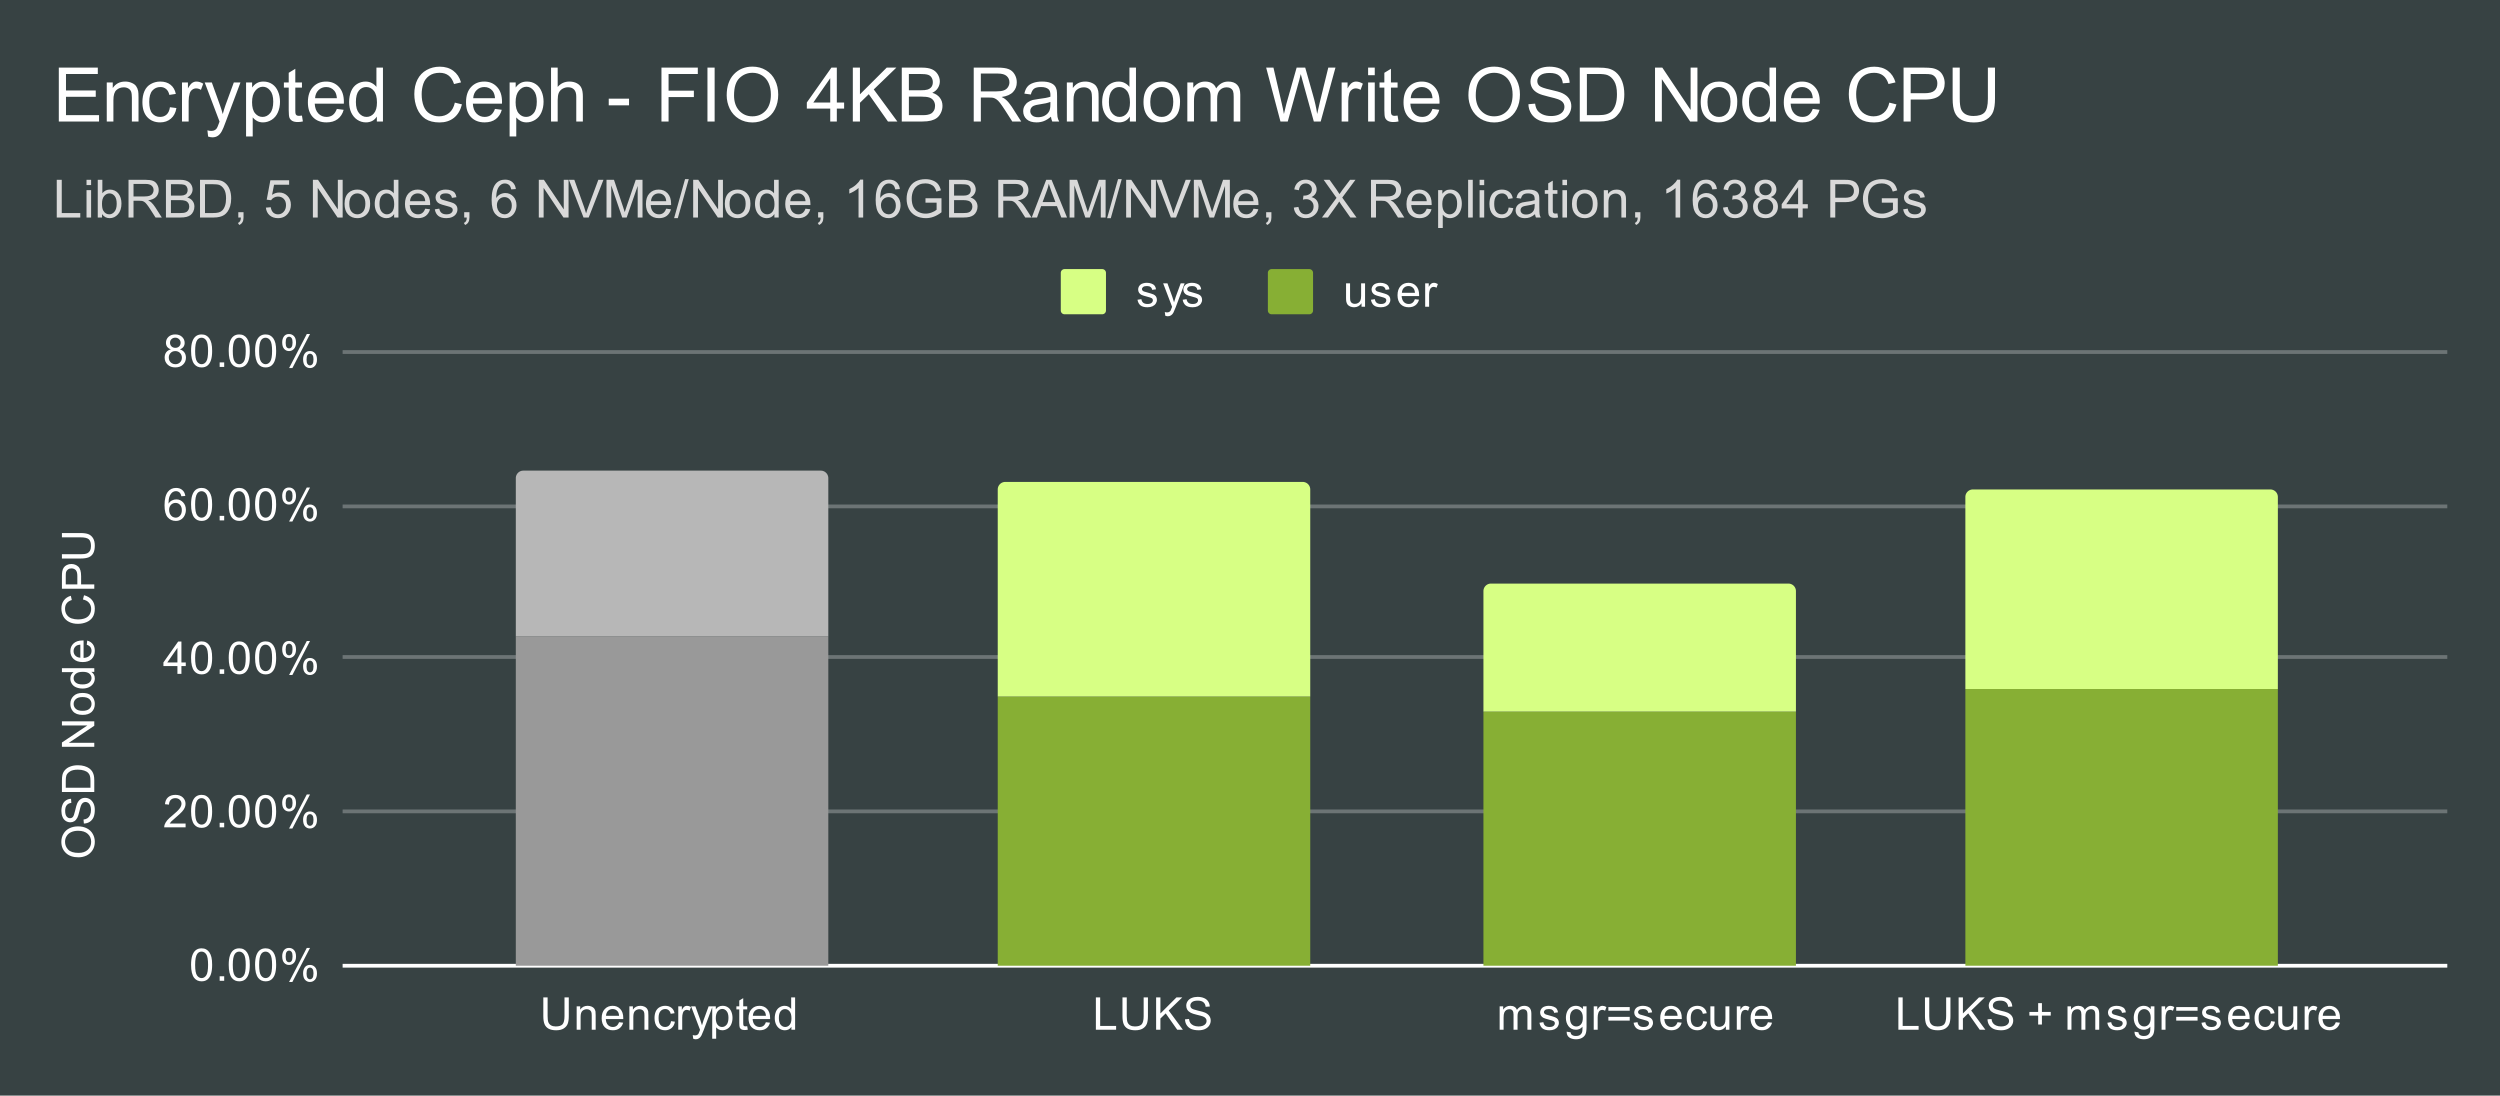
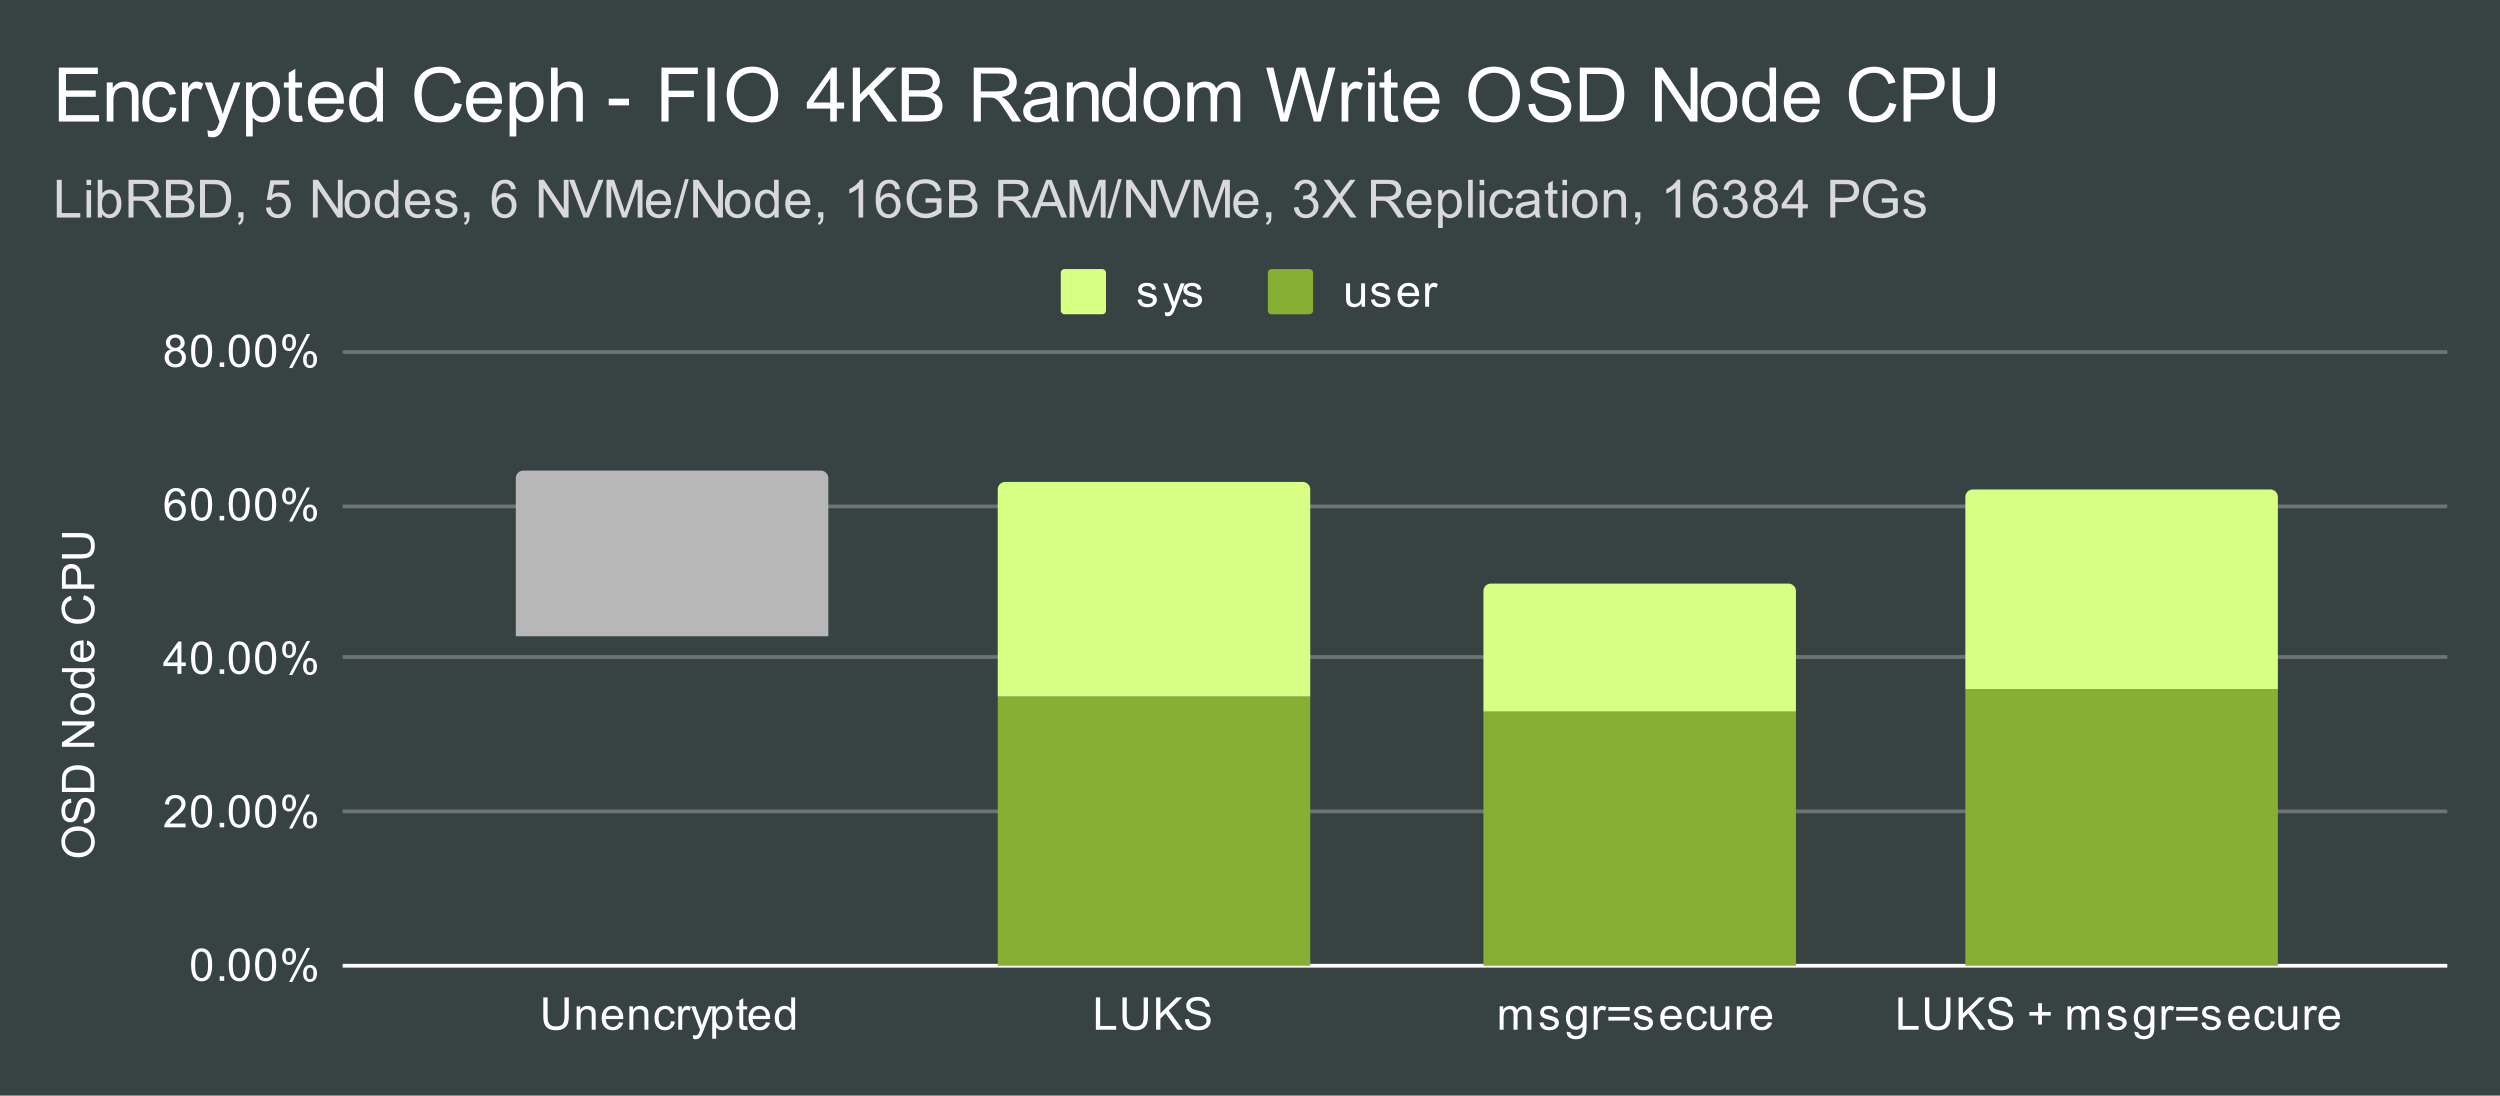
<svg xmlns="http://www.w3.org/2000/svg" viewBox="0 0 664 291" fill="none" stroke-linecap="square" stroke-miterlimit="10" width="664" height="291">
  <path fill="#374243" d="M0 0h664v291H0V0z" />
  <path stroke="#fff" stroke-linecap="butt" d="M91.5 256.5h558" />
  <path stroke="#6c7475" stroke-linecap="butt" d="M91.5 215.5h558m-558-41h558m-558-40h558m-558-41h558" />
  <clipPath id="a">
    <path d="M91.25 93.45h558.2V256.5H91.25V93.45z" />
  </clipPath>
  <path clip-path="url(#a)" d="M220 257h-83v-88h83z" />
-   <path fill="#999" clip-path="url(#a)" d="M220 257h-83v-88h83z" />
  <path clip-path="url(#a)" d="M348 257h-83v-72h83z" />
  <path fill="#87af34" clip-path="url(#a)" d="M348 257h-83v-72h83z" />
  <path clip-path="url(#a)" d="M477 257h-83v-68h83z" />
  <path fill="#87af34" clip-path="url(#a)" d="M477 257h-83v-68h83z" />
  <path clip-path="url(#a)" d="M605 257h-83v-74h83z" />
  <path fill="#87af34" clip-path="url(#a)" d="M605 257h-83v-74h83z" />
  <path clip-path="url(#a)" d="M220 169h-83v-42a2 2 0 012-2h79a2 2 0 012 2z" />
  <path fill="#b7b7b7" clip-path="url(#a)" d="M220 169h-83v-42a2 2 0 012-2h79a2 2 0 012 2z" />
  <path clip-path="url(#a)" d="M348 185h-83v-55a2 2 0 012-2h79a2 2 0 012 2z" />
  <path fill="#d7ff84" clip-path="url(#a)" d="M348 185h-83v-55a2 2 0 012-2h79a2 2 0 012 2z" />
  <path clip-path="url(#a)" d="M477 189h-83v-32a2 2 0 012-2h79a2 2 0 012 2z" />
  <path fill="#d7ff84" clip-path="url(#a)" d="M477 189h-83v-32a2 2 0 012-2h79a2 2 0 012 2z" />
  <path clip-path="url(#a)" d="M605 183h-83v-51a2 2 0 012-2h79a2 2 0 012 2z" />
  <path fill="#d7ff84" clip-path="url(#a)" d="M605 183h-83v-51a2 2 0 012-2h79a2 2 0 012 2z" />
  <path fill="#fff" d="M20.855 227.702q-2.141 0-3.344-1.14-1.219-1.157-1.219-2.97 0-1.202.578-2.155.563-.953 1.578-1.453 1.016-.5 2.313-.5 1.297 0 2.328.53 1.031.532 1.562 1.5.532.954.532 2.079 0 1.219-.578 2.172-.594.953-1.594 1.453-1.016.484-2.156.484zm.015-1.172q1.563 0 2.453-.828.89-.843.89-2.11 0-1.28-.89-2.108-.906-.829-2.578-.829-1.047 0-1.828.36-.781.344-1.203 1.031-.438.688-.438 1.531 0 1.203.829 2.078.828.875 2.765.875zm1.406-7.796l-.093-1.063q.656-.078 1.062-.36.406-.28.672-.859.25-.593.25-1.328 0-.64-.187-1.14-.204-.5-.532-.735-.343-.25-.734-.25-.406 0-.703.235-.313.234-.516.765-.14.36-.422 1.547-.28 1.172-.53 1.64-.33.626-.798.923-.484.296-1.078.296-.64 0-1.203-.359-.578-.375-.86-1.078-.296-.719-.296-1.578 0-.953.312-1.688.297-.734.906-1.125.594-.39 1.344-.422l.078 1.094q-.812.094-1.218.61-.422.5-.422 1.484 0 1.031.375 1.5.375.469.906.469.469 0 .766-.328.296-.329.609-1.704.312-1.39.547-1.906.36-.75.89-1.11.516-.359 1.22-.359.687 0 1.296.391.594.39.938 1.125.328.734.328 1.656 0 1.172-.328 1.97-.344.78-1.032 1.233-.687.438-1.547.454zm2.766-8.375h-8.594v-2.97q0-1 .125-1.53.172-.735.61-1.25.578-.688 1.484-1.016.89-.344 2.031-.344.985 0 1.735.235.75.218 1.25.578t.78.797q.282.421.438 1.015.141.594.141 1.375v3.11zm-1.016-1.141v-1.828q0-.86-.156-1.344-.156-.484-.453-.766-.39-.406-1.078-.625-.688-.234-1.656-.234-1.344 0-2.063.453-.734.438-.984 1.063-.172.468-.172 1.468v1.813h6.562zm1.016-10.86h-8.594v-1.156l6.75-4.515h-6.75v-1.094h8.594v1.172l-6.75 4.515h6.75v1.079zm-3.11-8.484q-1.734 0-2.562-.953-.687-.797-.687-1.953 0-1.281.843-2.094.829-.828 2.313-.828 1.203 0 1.89.36.688.359 1.079 1.062.375.687.375 1.5 0 1.297-.828 2.11-.844.796-2.422.796zm0-1.078q1.188 0 1.782-.516.594-.53.594-1.312 0-.797-.594-1.313-.594-.515-1.813-.515-1.156 0-1.75.531-.593.516-.593 1.297 0 .781.593 1.312.579.516 1.782.516zm3.11-10.344h-.781q.922.594.922 1.735 0 .75-.407 1.375-.421.625-1.156.968-.734.344-1.687.344-.922 0-1.688-.312-.765-.313-1.156-.938-.406-.625-.406-1.39 0-.563.234-1 .234-.438.61-.72h-3.079v-1.046h8.594v.984zm-3.11 3.328q1.204 0 1.798-.5.578-.5.578-1.187 0-.688-.563-1.172-.562-.484-1.719-.484-1.28 0-1.875.5-.593.484-.593 1.203 0 .703.578 1.172.562.468 1.797.468zm1.11-10.546l.125-1.094q.953.25 1.484.953.532.703.532 1.781 0 1.36-.844 2.172-.844.797-2.36.797-1.562 0-2.421-.813-.875-.812-.875-2.093 0-1.25.843-2.032.844-.796 2.391-.796h.281v4.64q1.032-.062 1.578-.578.532-.516.532-1.297 0-.578-.297-.984-.313-.422-.969-.656zm-1.703 3.453v-3.47q-.797.063-1.188.392-.609.515-.609 1.312 0 .734.484 1.234.485.485 1.313.532zm.687-15.47l.297-1.124q1.39.36 2.125 1.281.735.922.735 2.266 0 1.39-.563 2.265-.562.875-1.625 1.329-1.078.453-2.312.453-1.344 0-2.344-.516-1-.516-1.516-1.453-.515-.953-.515-2.094 0-1.281.656-2.156.656-.89 1.844-1.234l.265 1.125q-.937.296-1.36.875-.437.562-.437 1.421 0 .985.485 1.657.469.656 1.265.937.797.266 1.657.266 1.093 0 1.906-.313.812-.328 1.219-1 .406-.672.406-1.468 0-.954-.547-1.61-.547-.672-1.64-.906zm3.016-2.858h-8.594v-3.25q0-.844.078-1.297.11-.64.407-1.063.297-.437.828-.687.531-.266 1.172-.266 1.093 0 1.86.703.75.688.75 2.516v2.203h3.5v1.14zm-4.5-1.141v-2.219q0-1.11-.406-1.562-.422-.47-1.172-.47-.531 0-.906.282-.39.266-.516.703-.078.297-.078 1.063v2.203h3.078zm-4.094-12.5v-1.14h4.97q1.296 0 2.062.296.75.297 1.234 1.063.469.765.469 2 0 1.203-.407 1.984-.421.766-1.203 1.094-.797.328-2.156.328h-4.969v-1.14h4.953q1.125 0 1.657-.204.53-.219.828-.719.281-.515.281-1.25 0-1.25-.562-1.78-.579-.532-2.204-.532h-4.953zM50.75 256.266q0-1.532.312-2.454.312-.937.922-1.437.625-.5 1.562-.5.688 0 1.203.281.531.281.875.813.344.515.531 1.265.188.75.188 2.032 0 1.515-.313 2.437-.296.922-.921 1.438-.61.5-1.563.5-1.234 0-1.953-.891-.844-1.063-.844-3.484zm1.077 0q0 2.109.5 2.812.5.703 1.22.703.733 0 1.218-.703.5-.703.5-2.812 0-2.125-.5-2.813-.485-.703-1.235-.703-.718 0-1.156.61-.547.78-.547 2.906zm6.516 4.234v-1.203h1.203v1.203h-1.203zm2.406-4.234q0-1.532.313-2.454.312-.937.922-1.437.625-.5 1.562-.5.688 0 1.203.281.531.281.875.813.344.515.531 1.265.188.75.188 2.032 0 1.515-.313 2.437-.296.922-.921 1.438-.61.5-1.563.5-1.234 0-1.953-.891-.844-1.063-.844-3.484zm1.078 0q0 2.109.5 2.812.5.703 1.22.703.733 0 1.218-.703.5-.703.5-2.812 0-2.125-.5-2.813-.485-.703-1.235-.703-.718 0-1.156.61-.547.78-.547 2.906zm5.922 0q0-1.532.313-2.454.312-.937.922-1.437.625-.5 1.562-.5.688 0 1.203.281.531.281.875.813.344.515.531 1.265.188.75.188 2.032 0 1.515-.313 2.437-.296.922-.921 1.438-.61.5-1.563.5-1.234 0-1.953-.891-.844-1.063-.844-3.484zm1.078 0q0 2.109.5 2.812.5.703 1.22.703.733 0 1.218-.703.5-.703.5-2.812 0-2.125-.5-2.813-.485-.703-1.235-.703-.718 0-1.156.61-.547.78-.547 2.906zm6.125-2.297q0-.922.453-1.563.47-.64 1.344-.64.813 0 1.344.578.531.578.531 1.687 0 1.094-.547 1.688-.53.578-1.312.578-.781 0-1.297-.578-.516-.578-.516-1.75zm1.828-1.485q-.39 0-.656.344-.25.344-.25 1.25 0 .828.25 1.172.266.328.656.328.407 0 .657-.344.265-.343.265-1.234 0-.844-.265-1.172-.266-.344-.657-.344zm0 8.328l4.704-9.046h.859l-4.688 9.047h-.875zm3.72-2.328q0-.921.452-1.562.47-.64 1.36-.64.812 0 1.343.577.532.563.532 1.688 0 1.094-.547 1.687-.531.579-1.328.579-.766 0-1.297-.579-.516-.578-.516-1.75zM82.342 257q-.406 0-.672.344-.25.344-.25 1.25 0 .812.266 1.156.265.344.656.344.39 0 .656-.344t.266-1.25q0-.828-.266-1.156-.265-.344-.656-.344zm-33.046-38.278v1.016H43.61q0-.375.125-.735.218-.578.687-1.14.484-.563 1.39-1.297 1.407-1.157 1.891-1.828.5-.672.5-1.266 0-.625-.453-1.047-.453-.438-1.172-.438-.765 0-1.218.454-.454.453-.47 1.265l-1.077-.11q.11-1.218.828-1.843.734-.64 1.969-.64 1.234 0 1.953.687.718.688.718 1.703 0 .516-.218 1.016-.203.484-.703 1.047-.485.547-1.61 1.5-.953.797-1.234 1.093-.266.282-.438.563h4.22zm1.453-3.219q0-1.531.313-2.453.312-.938.922-1.438.625-.5 1.562-.5.688 0 1.203.282.531.281.875.812.344.516.531 1.266.188.75.188 2.031 0 1.516-.313 2.438-.296.922-.921 1.437-.61.5-1.563.5-1.234 0-1.953-.89-.844-1.063-.844-3.485zm1.078 0q0 2.11.5 2.813.5.703 1.22.703.733 0 1.218-.703.5-.703.5-2.813 0-2.125-.5-2.812-.485-.703-1.235-.703-.718 0-1.156.609-.547.781-.547 2.906zm6.516 4.235v-1.204h1.203v1.204h-1.203zm2.406-4.235q0-1.531.313-2.453.312-.938.922-1.438.625-.5 1.562-.5.688 0 1.203.282.531.281.875.812.344.516.531 1.266.188.75.188 2.031 0 1.516-.313 2.438-.296.922-.921 1.437-.61.5-1.563.5-1.234 0-1.953-.89-.844-1.063-.844-3.485zm1.078 0q0 2.11.5 2.813.5.703 1.22.703.733 0 1.218-.703.5-.703.5-2.813 0-2.125-.5-2.812-.485-.703-1.235-.703-.718 0-1.156.609-.547.781-.547 2.906zm5.922 0q0-1.531.313-2.453.312-.938.922-1.438.625-.5 1.562-.5.688 0 1.203.282.531.281.875.812.344.516.531 1.266.188.75.188 2.031 0 1.516-.313 2.438-.296.922-.921 1.437-.61.5-1.563.5-1.234 0-1.953-.89-.844-1.063-.844-3.485zm1.078 0q0 2.11.5 2.813.5.703 1.22.703.733 0 1.218-.703.5-.703.5-2.813 0-2.125-.5-2.812-.485-.703-1.235-.703-.718 0-1.156.609-.547.781-.547 2.906zm6.125-2.297q0-.922.453-1.562.47-.64 1.344-.64.813 0 1.344.577.531.578.531 1.688 0 1.094-.547 1.687-.53.578-1.312.578-.781 0-1.297-.578-.516-.578-.516-1.75zm1.828-1.484q-.39 0-.656.344-.25.343-.25 1.25 0 .828.25 1.172.266.328.656.328.407 0 .657-.344.265-.344.265-1.234 0-.844-.265-1.172-.266-.344-.657-.344zm0 8.328l4.704-9.047h.859l-4.688 9.047h-.875zm3.72-2.328q0-.922.452-1.563.47-.64 1.36-.64.812 0 1.343.578.532.562.532 1.687 0 1.094-.547 1.688-.531.578-1.328.578-.766 0-1.297-.578-.516-.578-.516-1.75zm1.843-1.484q-.406 0-.672.343-.25.344-.25 1.25 0 .813.266 1.157.265.343.656.343.39 0 .656-.343.266-.344.266-1.25 0-.829-.266-1.157-.265-.343-.656-.343zm-35.219-37.263v-2.063h-3.719v-.968l3.922-5.563h.86v5.563h1.156v.969h-1.156v2.062h-1.063zm0-3.031v-3.86l-2.687 3.86h2.687zm3.625-1.203q0-1.532.313-2.454.312-.937.922-1.437.625-.5 1.562-.5.688 0 1.203.281.531.281.875.813.344.515.531 1.265.188.75.188 2.032 0 1.515-.313 2.437-.296.922-.921 1.438-.61.5-1.563.5-1.234 0-1.953-.891-.844-1.063-.844-3.484zm1.078 0q0 2.109.5 2.812.5.703 1.22.703.733 0 1.218-.703.5-.703.5-2.812 0-2.125-.5-2.813-.485-.703-1.235-.703-.718 0-1.156.61-.547.78-.547 2.906zm6.516 4.234v-1.203h1.203v1.203h-1.203zm2.406-4.234q0-1.532.313-2.454.312-.937.922-1.437.625-.5 1.562-.5.688 0 1.203.281.531.281.875.813.344.515.531 1.265.188.75.188 2.032 0 1.515-.313 2.437-.296.922-.921 1.438-.61.5-1.563.5-1.234 0-1.953-.891-.844-1.063-.844-3.484zm1.078 0q0 2.109.5 2.812.5.703 1.22.703.733 0 1.218-.703.5-.703.5-2.812 0-2.125-.5-2.813-.485-.703-1.235-.703-.718 0-1.156.61-.547.78-.547 2.906zm5.922 0q0-1.532.313-2.454.312-.937.922-1.437.625-.5 1.562-.5.688 0 1.203.281.531.281.875.813.344.515.531 1.265.188.75.188 2.032 0 1.515-.313 2.437-.296.922-.921 1.438-.61.5-1.563.5-1.234 0-1.953-.891-.844-1.063-.844-3.484zm1.078 0q0 2.109.5 2.812.5.703 1.22.703.733 0 1.218-.703.5-.703.5-2.812 0-2.125-.5-2.813-.485-.703-1.235-.703-.718 0-1.156.61-.547.78-.547 2.906zm6.125-2.297q0-.922.453-1.563.47-.64 1.344-.64.813 0 1.344.578.531.578.531 1.687 0 1.094-.547 1.688-.53.578-1.312.578-.781 0-1.297-.578-.516-.578-.516-1.75zm1.828-1.485q-.39 0-.656.344-.25.344-.25 1.25 0 .828.25 1.172.266.328.656.328.407 0 .657-.344.265-.343.265-1.234 0-.844-.265-1.172-.266-.344-.657-.344zm0 8.328l4.704-9.046h.859l-4.688 9.046h-.875zm3.72-2.328q0-.922.452-1.562.47-.64 1.36-.64.812 0 1.343.577.532.563.532 1.688 0 1.094-.547 1.687-.531.578-1.328.578-.766 0-1.297-.578-.516-.578-.516-1.75zm1.843-1.484q-.406 0-.672.344-.25.344-.25 1.25 0 .812.266 1.156.265.344.656.344.39 0 .656-.344t.266-1.25q0-.828-.266-1.156-.265-.344-.656-.344zm-33.125-43.747l-1.047.078q-.14-.625-.39-.906-.438-.453-1.063-.453-.5 0-.89.281-.485.375-.782 1.078-.281.688-.297 1.969.375-.578.922-.86.563-.28 1.172-.28 1.047 0 1.781.78.75.782.75 2 0 .813-.36 1.516-.343.688-.952 1.063-.61.36-1.375.36-1.328 0-2.157-.97-.828-.968-.828-3.187 0-2.5.922-3.625.797-.984 2.156-.984 1.016 0 1.657.578.656.562.781 1.562zm-4.297 3.703q0 .547.219 1.047.234.484.64.75.422.266.891.266.656 0 1.14-.531.485-.547.485-1.47 0-.89-.484-1.405-.469-.516-1.188-.516t-1.219.516q-.484.515-.484 1.343zm5.828-1.453q0-1.531.313-2.453.312-.938.922-1.438.625-.5 1.562-.5.688 0 1.203.282.531.281.875.812.344.516.531 1.266.188.75.188 2.031 0 1.516-.313 2.438-.296.922-.921 1.437-.61.5-1.563.5-1.234 0-1.953-.89-.844-1.063-.844-3.485zm1.078 0q0 2.11.5 2.813.5.703 1.22.703.733 0 1.218-.703.5-.703.5-2.813 0-2.125-.5-2.812-.485-.703-1.235-.703-.718 0-1.156.609-.547.781-.547 2.906zm6.516 4.234v-1.203h1.203v1.204h-1.203zm2.406-4.234q0-1.531.313-2.453.312-.938.922-1.438.625-.5 1.562-.5.688 0 1.203.282.531.281.875.812.344.516.531 1.266.188.75.188 2.031 0 1.516-.313 2.438-.296.922-.921 1.437-.61.5-1.563.5-1.234 0-1.953-.89-.844-1.063-.844-3.485zm1.078 0q0 2.11.5 2.813.5.703 1.22.703.733 0 1.218-.703.5-.703.5-2.813 0-2.125-.5-2.812-.485-.703-1.235-.703-.718 0-1.156.609-.547.781-.547 2.906zm5.922 0q0-1.531.313-2.453.312-.938.922-1.438.625-.5 1.562-.5.688 0 1.203.282.531.281.875.812.344.516.531 1.266.188.75.188 2.031 0 1.516-.313 2.438-.296.922-.921 1.437-.61.5-1.563.5-1.234 0-1.953-.89-.844-1.063-.844-3.485zm1.078 0q0 2.11.5 2.813.5.703 1.22.703.733 0 1.218-.703.5-.703.5-2.813 0-2.125-.5-2.812-.485-.703-1.235-.703-.718 0-1.156.609-.547.781-.547 2.906zm6.125-2.297q0-.922.453-1.562.47-.64 1.344-.64.813 0 1.344.577.531.578.531 1.688 0 1.094-.547 1.687-.53.578-1.312.578-.781 0-1.297-.578-.516-.578-.516-1.75zm1.828-1.484q-.39 0-.656.344-.25.343-.25 1.25 0 .828.25 1.172.266.328.656.328.407 0 .657-.344.265-.344.265-1.234 0-.844-.265-1.172-.266-.344-.657-.344zm0 8.328l4.704-9.047h.859l-4.688 9.047h-.875zm3.72-2.328q0-.922.452-1.563.47-.64 1.36-.64.812 0 1.343.578.532.562.532 1.687 0 1.094-.547 1.688-.531.578-1.328.578-.766 0-1.297-.578-.516-.578-.516-1.75zm1.843-1.484q-.406 0-.672.343-.25.344-.25 1.25 0 .813.266 1.156.265.344.656.344.39 0 .656-.344.266-.343.266-1.25 0-.828-.266-1.156-.265-.344-.656-.344zM45.374 92.794q-.656-.25-.984-.688-.313-.453-.313-1.062 0-.938.672-1.578.688-.641 1.797-.641 1.125 0 1.813.656.687.657.687 1.594 0 .594-.312 1.031-.313.438-.954.688.797.25 1.204.828.406.578.406 1.375 0 1.094-.781 1.844-.766.75-2.047.75-1.266 0-2.047-.75-.781-.75-.781-1.875 0-.844.421-1.407.438-.562 1.22-.765zm-.219-1.797q0 .61.391 1 .406.39 1.031.39.61 0 1-.374.391-.391.391-.954 0-.578-.406-.968-.407-.407-1-.407-.61 0-1.016.391-.39.39-.39.922zm-.328 3.969q0 .453.203.875.22.422.641.656.422.234.906.234.75 0 1.235-.484.5-.484.5-1.234 0-.766-.5-1.266t-1.266-.5q-.75 0-1.234.5-.485.484-.485 1.219zm5.922-1.75q0-1.532.313-2.453.312-.938.922-1.438.625-.5 1.562-.5.688 0 1.203.281.531.282.875.813.344.515.531 1.265.188.75.188 2.032 0 1.515-.313 2.437-.296.922-.921 1.438-.61.5-1.563.5-1.234 0-1.953-.891-.844-1.063-.844-3.484zm1.078 0q0 2.109.5 2.812.5.703 1.22.703.733 0 1.218-.703.5-.703.5-2.812 0-2.125-.5-2.813-.485-.703-1.235-.703-.718 0-1.156.61-.547.78-.547 2.906zm6.516 4.234v-1.203h1.203v1.203h-1.203zm2.406-4.234q0-1.532.313-2.453.312-.938.922-1.438.625-.5 1.562-.5.688 0 1.203.281.531.282.875.813.344.515.531 1.265.188.75.188 2.032 0 1.515-.313 2.437-.296.922-.921 1.438-.61.5-1.563.5-1.234 0-1.953-.891-.844-1.063-.844-3.484zm1.078 0q0 2.109.5 2.812.5.703 1.22.703.733 0 1.218-.703.5-.703.5-2.812 0-2.125-.5-2.813-.485-.703-1.235-.703-.718 0-1.156.61-.547.78-.547 2.906zm5.922 0q0-1.532.313-2.453.312-.938.922-1.438.625-.5 1.562-.5.688 0 1.203.281.531.282.875.813.344.515.531 1.265.188.75.188 2.032 0 1.515-.313 2.437-.296.922-.921 1.438-.61.5-1.563.5-1.234 0-1.953-.891-.844-1.063-.844-3.484zm1.078 0q0 2.109.5 2.812.5.703 1.22.703.733 0 1.218-.703.5-.703.5-2.812 0-2.125-.5-2.813-.485-.703-1.235-.703-.718 0-1.156.61-.547.78-.547 2.906zm6.125-2.297q0-.922.453-1.563.47-.64 1.344-.64.813 0 1.344.578.531.578.531 1.687 0 1.094-.547 1.688-.53.578-1.312.578-.781 0-1.297-.578-.516-.578-.516-1.75zm1.828-1.485q-.39 0-.656.344-.25.344-.25 1.25 0 .828.25 1.172.266.328.656.328.407 0 .657-.344.265-.343.265-1.234 0-.844-.265-1.172-.266-.344-.657-.344zm0 8.329l4.704-9.047h.859l-4.688 9.047h-.875zm3.72-2.329q0-.921.452-1.562.47-.64 1.36-.64.812 0 1.343.577.532.563.532 1.688 0 1.094-.547 1.687-.531.579-1.328.579-.766 0-1.297-.579-.516-.578-.516-1.75zm1.843-1.484q-.406 0-.672.344-.25.344-.25 1.25 0 .812.266 1.156.265.344.656.344.39 0 .656-.344t.266-1.25q0-.828-.266-1.156-.265-.344-.656-.344zm67.587 170.956h1.14v4.969q0 1.297-.297 2.063-.297.75-1.063 1.234-.765.469-2 .469-1.203 0-1.984-.407-.766-.421-1.094-1.203-.328-.797-.328-2.156v-4.969h1.14v4.953q0 1.125.204 1.657.219.53.719.828.515.281 1.25.281 1.25 0 1.78-.563.532-.578.532-2.203v-4.953zm3.233 8.594v-6.219h.938v.875q.687-1.015 1.984-1.015.563 0 1.032.203.484.203.718.531.235.328.328.766.047.296.047 1.03v3.829h-1.047v-3.781q0-.656-.125-.969-.125-.313-.437-.5-.313-.203-.734-.203-.672 0-1.172.437-.485.422-.485 1.61v3.406h-1.047zm11.25-2l1.094.125q-.25.953-.953 1.484-.703.532-1.781.532-1.36 0-2.172-.844-.797-.844-.797-2.36 0-1.562.813-2.421.812-.875 2.093-.875 1.25 0 2.032.843.796.844.796 2.391v.281h-4.64q.062 1.031.578 1.578.516.532 1.297.532.578 0 .984-.297.422-.313.656-.969zm-3.453-1.703h3.47q-.063-.797-.392-1.188-.515-.609-1.312-.609-.734 0-1.234.484-.485.485-.532 1.313zm6.203 3.703v-6.219h.938v.875q.687-1.015 1.984-1.015.563 0 1.032.203.484.203.718.531.235.328.328.766.047.296.047 1.03v3.829h-1.047v-3.781q0-.656-.125-.969-.125-.313-.437-.5-.313-.203-.734-.203-.672 0-1.172.437-.485.422-.485 1.61v3.406h-1.047zm11.063-2.281l1.031.14q-.172 1.063-.875 1.672-.703.61-1.719.61-1.28 0-2.062-.829-.766-.843-.766-2.406 0-1 .328-1.75.344-.765 1.016-1.14.688-.375 1.5-.375 1 0 1.64.515.657.5.844 1.453l-1.03.157q-.141-.625-.516-.938-.375-.328-.907-.328-.797 0-1.297.578-.5.563-.5 1.797 0 1.266.485 1.828.484.563 1.25.563.625 0 1.031-.375.422-.375.547-1.172zm1.922 2.281v-6.219h.953v.938q.36-.656.656-.86.313-.218.688-.218.531 0 1.078.328l-.36.984q-.39-.234-.765-.234-.36 0-.64.219-.266.203-.376.578-.187.562-.187 1.218v3.266h-1.047zm3.969 2.39l-.125-.984q.343.094.609.094.344 0 .547-.125.219-.11.36-.313.093-.171.327-.796.016-.079.094-.25l-2.375-6.235h1.14l1.298 3.594q.25.688.453 1.453.187-.734.437-1.422l1.328-3.625h1.047l-2.36 6.328q-.39 1.016-.593 1.407-.281.53-.656.765-.36.25-.86.25-.296 0-.671-.14zm5.046 0v-8.609h.954v.797q.343-.469.765-.703.438-.234 1.047-.234.797 0 1.406.406.61.406.907 1.156.312.75.312 1.64 0 .954-.344 1.72-.328.765-.984 1.171-.656.407-1.375.407-.531 0-.953-.22-.422-.233-.688-.562v3.032h-1.047zm.954-5.468q0 1.203.484 1.781.484.563 1.172.563.703 0 1.203-.594.5-.594.5-1.844 0-1.187-.484-1.765-.485-.594-1.172-.594-.672 0-1.188.625-.515.625-.515 1.828zm8.343 2.14l.157.922q-.454.094-.797.094-.578 0-.89-.172-.313-.187-.454-.484-.125-.297-.125-1.25v-3.578h-.766v-.813h.766v-1.547l1.047-.625v2.172h1.062v.813h-1.062v3.64q0 .454.047.579.062.125.187.203.125.078.36.078.187 0 .468-.031zm4.953-1.062l1.094.125q-.25.953-.953 1.484-.703.532-1.781.532-1.36 0-2.172-.844-.797-.844-.797-2.36 0-1.562.813-2.421.812-.875 2.093-.875 1.25 0 2.032.843.796.844.796 2.391v.281h-4.64q.062 1.031.578 1.578.516.532 1.297.532.578 0 .984-.297.422-.313.656-.969zm-3.453-1.703h3.47q-.063-.797-.392-1.188-.515-.609-1.312-.609-.734 0-1.234.484-.485.485-.532 1.313zm10.235 3.703v-.781q-.594.922-1.735.922-.75 0-1.375-.407-.625-.421-.968-1.156-.344-.734-.344-1.687 0-.922.312-1.688.313-.765.938-1.156.625-.406 1.39-.406.563 0 1 .234.438.234.72.61v-3.079h1.046v8.594h-.984zm-3.328-3.11q0 1.204.5 1.798.5.578 1.187.578.688 0 1.172-.563.484-.562.484-1.719 0-1.28-.5-1.875-.484-.593-1.203-.593-.703 0-1.172.578-.468.562-.468 1.797zm84.197 3.11v-8.594h1.14v7.578h4.235v1.016h-5.375zm12.687-8.594h1.14v4.969q0 1.297-.296 2.063-.297.75-1.063 1.234-.765.469-2 .469-1.203 0-1.984-.407-.766-.421-1.094-1.203-.328-.797-.328-2.156v-4.969h1.14v4.953q0 1.125.204 1.657.219.53.719.828.515.281 1.25.281 1.25 0 1.78-.563.532-.578.532-2.203v-4.953zm3.313 8.594v-8.594h1.14v4.266l4.266-4.266h1.547l-3.61 3.485 3.766 5.109h-1.5l-3.063-4.344-1.406 1.36v2.984h-1.14zm7.671-2.766l1.063-.093q.078.656.36 1.062.28.406.859.672.593.25 1.328.25.64 0 1.14-.188.5-.203.735-.53.25-.344.25-.735 0-.406-.235-.703-.234-.313-.765-.516-.36-.14-1.547-.422-1.172-.281-1.64-.531-.626-.328-.923-.797-.296-.484-.296-1.078 0-.64.359-1.203.375-.578 1.078-.86.719-.296 1.578-.296.953 0 1.688.312.734.297 1.125.906.39.594.422 1.344l-1.094.078q-.094-.812-.61-1.219-.5-.421-1.484-.421-1.031 0-1.5.375-.469.375-.469.906 0 .469.328.765.329.297 1.704.61 1.39.312 1.906.547.75.36 1.11.89.359.516.359 1.22 0 .687-.391 1.296-.39.594-1.125.938-.734.328-1.656.328-1.172 0-1.969-.329-.781-.343-1.234-1.03-.438-.688-.454-1.548zm83.573 2.766v-6.219h.937v.875q.297-.469.781-.734.485-.281 1.11-.281.687 0 1.125.28.453.282.625.798.75-1.078 1.921-1.078.938 0 1.422.515.5.5.5 1.578v4.266h-1.046v-3.922q0-.625-.11-.906-.094-.281-.36-.453-.265-.172-.64-.172-.656 0-1.094.437-.421.438-.421 1.407v3.609h-1.063v-4.047q0-.703-.266-1.047-.25-.36-.828-.36-.453 0-.828.235-.375.235-.547.688-.172.453-.172 1.297v3.234h-1.046zm10.578-1.86l1.03-.156q.095.625.485.954.406.328 1.14.328.72 0 1.063-.282.36-.296.36-.703 0-.36-.313-.562-.219-.14-1.078-.36-1.156-.296-1.61-.5-.437-.218-.671-.593-.234-.375-.234-.844 0-.406.187-.766.188-.36.516-.594.25-.171.671-.296.422-.125.922-.125.72 0 1.266.218.563.204.828.563.266.36.36.953l-1.032.14q-.062-.468-.406-.734-.328-.281-.953-.281-.719 0-1.031.25-.313.234-.313.563 0 .203.125.359.14.172.406.281.157.063.938.266 1.125.312 1.562.5.438.187.688.547.25.359.25.906 0 .531-.313 1-.296.453-.875.719-.578.25-1.312.25-1.219 0-1.86-.5-.625-.516-.796-1.5zm7.218 2.376l1.032.156q.062.469.359.687.39.297 1.063.297.734 0 1.125-.297.406-.296.546-.812.094-.328.079-1.36-.688.813-1.72.813-1.28 0-1.984-.922-.703-.937-.703-2.219 0-.89.313-1.64.328-.766.937-1.172.61-.406 1.438-.406 1.11 0 1.828.89v-.75h.969v5.375q0 1.453-.297 2.063-.297.61-.938.953-.64.36-1.578.36-1.11 0-1.797-.5-.687-.5-.672-1.516zm.875-3.735q0 1.219.485 1.781.484.563 1.219.563.734 0 1.218-.563.5-.562.5-1.75 0-1.14-.515-1.718-.5-.578-1.22-.578-.702 0-1.202.578-.485.562-.485 1.687zm6.313 3.219v-6.219h.953v.938q.36-.656.656-.86.313-.218.688-.218.531 0 1.078.328l-.36.984q-.39-.234-.765-.234-.36 0-.64.219-.266.203-.376.578-.187.562-.187 1.218v3.266h-1.047zm9.562-5.047h-5.671v-.984h5.671v.984zm0 2.61h-5.671v-.985h5.671v.985zm1.032.578l1.03-.157q.095.625.485.954.406.328 1.14.328.72 0 1.063-.282.36-.296.36-.703 0-.36-.313-.562-.219-.14-1.078-.36-1.156-.296-1.61-.5-.437-.218-.671-.593-.234-.375-.234-.844 0-.406.187-.766.188-.36.516-.594.25-.171.671-.296.422-.125.922-.125.72 0 1.266.218.563.204.828.563.266.36.36.953l-1.032.14q-.062-.468-.406-.734-.328-.281-.953-.281-.719 0-1.031.25-.313.234-.313.563 0 .203.125.359.14.172.406.281.157.063.938.266 1.125.312 1.562.5.438.187.688.547.25.359.25.906 0 .531-.313 1-.296.453-.875.719-.578.25-1.312.25-1.219 0-1.86-.5-.625-.516-.796-1.5zm11.671-.141l1.094.125q-.25.953-.953 1.484-.703.532-1.781.532-1.36 0-2.172-.844-.797-.844-.797-2.36 0-1.562.813-2.421.812-.875 2.093-.875 1.25 0 2.032.843.796.844.796 2.391v.281h-4.64q.062 1.031.578 1.578.516.532 1.297.532.578 0 .984-.297.422-.313.656-.969zm-3.453-1.703h3.47q-.063-.797-.392-1.188-.515-.609-1.312-.609-.734 0-1.234.484-.485.485-.532 1.313zm10.266 1.422l1.031.14q-.172 1.063-.875 1.672-.703.61-1.719.61-1.28 0-2.062-.829-.766-.843-.766-2.406 0-1 .329-1.75.343-.765 1.015-1.14.688-.375 1.5-.375 1 0 1.64.515.657.5.844 1.453l-1.03.157q-.141-.625-.516-.938-.375-.328-.907-.328-.796 0-1.296.578-.5.563-.5 1.797 0 1.266.484 1.828.484.563 1.25.563.625 0 1.031-.375.422-.375.547-1.172zm6.016 2.281v-.922q-.735 1.063-1.985 1.063-.547 0-1.031-.204-.469-.218-.703-.53-.234-.329-.328-.798-.063-.296-.063-.984v-3.844h1.063v3.453q0 .813.062 1.11.094.406.406.656.329.234.813.234.469 0 .875-.234.422-.25.594-.672.187-.422.187-1.219v-3.328h1.047v6.219h-.937zm2.906 0v-6.219h.953v.938q.36-.656.656-.86.313-.218.688-.218.531 0 1.078.328l-.36.984q-.39-.234-.765-.234-.36 0-.64.219-.266.203-.376.578-.187.562-.187 1.218v3.266h-1.047zm8.266-2l1.093.125q-.25.953-.953 1.484-.703.532-1.781.532-1.36 0-2.172-.844-.797-.844-.797-2.36 0-1.562.813-2.421.812-.875 2.093-.875 1.25 0 2.032.843.796.844.796 2.391v.281h-4.64q.062 1.031.578 1.578.516.532 1.297.532.578 0 .984-.297.422-.313.656-.969zm-3.454-1.703h3.47q-.063-.797-.392-1.188-.515-.609-1.312-.609-.734 0-1.234.484-.485.485-.532 1.313zm38.104 3.703v-8.594h1.14v7.578h4.235v1.016h-5.375zm12.687-8.594h1.14v4.969q0 1.297-.296 2.063-.297.75-1.063 1.234-.765.469-2 .469-1.203 0-1.984-.407-.766-.421-1.094-1.203-.328-.797-.328-2.156v-4.969h1.14v4.953q0 1.125.204 1.657.219.53.719.828.515.281 1.25.281 1.25 0 1.78-.563.532-.578.532-2.203v-4.953zm3.313 8.594v-8.594h1.14v4.266l4.266-4.266h1.547l-3.61 3.485 3.766 5.109h-1.5l-3.063-4.344-1.406 1.36v2.984h-1.14zm7.672-2.766l1.062-.093q.078.656.36 1.062.28.406.859.672.594.25 1.328.25.64 0 1.14-.188.5-.203.735-.53.25-.344.25-.735 0-.406-.235-.703-.234-.313-.765-.516-.36-.14-1.547-.422-1.172-.281-1.64-.531-.626-.328-.923-.797-.296-.484-.296-1.078 0-.64.359-1.203.375-.578 1.078-.86.719-.296 1.578-.296.953 0 1.688.312.734.297 1.125.906.39.594.422 1.344l-1.094.078q-.094-.812-.61-1.219-.5-.421-1.484-.421-1.031 0-1.5.375-.469.375-.469.906 0 .469.328.765.329.297 1.704.61 1.39.312 1.906.547.75.36 1.11.89.359.516.359 1.22 0 .687-.391 1.296-.39.594-1.125.938-.734.328-1.656.328-1.172 0-1.969-.329-.781-.343-1.234-1.03-.438-.688-.453-1.548zm13.453 1.375v-2.359h-2.328v-.984h2.328v-2.329h1v2.329h2.343v.984h-2.343v2.36h-1zm7.797 1.391v-6.219h.937v.875q.297-.469.781-.734.485-.281 1.11-.281.687 0 1.125.28.453.282.625.798.75-1.078 1.922-1.078.937 0 1.421.515.5.5.5 1.578v4.266h-1.047v-3.922q0-.625-.109-.906-.094-.281-.36-.453-.265-.172-.64-.172-.656 0-1.094.437-.422.438-.422 1.407v3.609h-1.062v-4.047q0-.703-.266-1.047-.25-.36-.828-.36-.453 0-.828.235-.375.235-.547.688-.172.453-.172 1.297v3.234h-1.047zm10.578-1.86l1.03-.156q.095.625.485.954.407.328 1.14.328.72 0 1.063-.282.36-.296.36-.703 0-.36-.313-.562-.218-.14-1.078-.36-1.156-.296-1.61-.5-.437-.218-.671-.593-.235-.375-.235-.844 0-.406.188-.766t.516-.594q.25-.171.672-.296.421-.125.921-.125.72 0 1.266.218.563.204.828.563.266.36.36.953l-1.032.14q-.062-.468-.406-.734-.328-.281-.953-.281-.719 0-1.031.25-.313.234-.313.563 0 .203.125.359.14.172.406.281.157.063.938.266 1.125.312 1.562.5.438.187.688.547.25.359.25.906 0 .531-.313 1-.297.453-.875.719-.578.25-1.312.25-1.219 0-1.86-.5-.625-.516-.796-1.5zm7.218 2.376l1.032.156q.062.469.359.687.39.297 1.063.297.734 0 1.125-.297.406-.296.546-.812.094-.328.078-1.36-.687.813-1.718.813-1.281 0-1.985-.922-.703-.937-.703-2.219 0-.89.313-1.64.328-.766.937-1.172.61-.406 1.438-.406 1.11 0 1.828.89v-.75h.969v5.375q0 1.453-.297 2.063-.297.61-.938.953-.64.36-1.578.36-1.11 0-1.797-.5-.687-.5-.672-1.516zm.875-3.735q0 1.219.485 1.781.484.563 1.219.563.734 0 1.218-.563.5-.562.5-1.75 0-1.14-.515-1.718-.5-.578-1.22-.578-.702 0-1.202.578-.485.562-.485 1.687zm6.313 3.219v-6.219h.953v.938q.36-.656.656-.86.313-.218.688-.218.531 0 1.078.328l-.36.984q-.39-.234-.765-.234-.36 0-.64.219-.266.203-.376.578-.187.562-.187 1.218v3.266h-1.047zm9.562-5.047h-5.672v-.984h5.672v.984zm0 2.61h-5.672v-.985h5.672v.985zm1.032.578l1.03-.157q.095.625.485.954.407.328 1.14.328.72 0 1.063-.282.36-.296.36-.703 0-.36-.313-.562-.218-.14-1.078-.36-1.156-.296-1.61-.5-.437-.218-.671-.593-.235-.375-.235-.844 0-.406.188-.766t.516-.594q.25-.171.672-.296.421-.125.921-.125.72 0 1.266.218.563.204.828.563.266.36.36.953l-1.032.14q-.062-.468-.406-.734-.328-.281-.953-.281-.719 0-1.031.25-.313.234-.313.563 0 .203.125.359.14.172.406.281.157.063.938.266 1.125.312 1.562.5.438.187.688.547.25.359.25.906 0 .531-.313 1-.297.453-.875.719-.578.25-1.312.25-1.219 0-1.86-.5-.625-.516-.796-1.5zm11.672-.141l1.093.125q-.25.953-.953 1.484-.703.532-1.781.532-1.36 0-2.172-.844-.797-.844-.797-2.36 0-1.562.813-2.421.812-.875 2.093-.875 1.25 0 2.032.843.797.844.797 2.391v.281h-4.641q.062 1.031.578 1.578.516.532 1.297.532.578 0 .984-.297.422-.313.657-.969zm-3.454-1.703h3.47q-.063-.797-.391-1.188-.516-.609-1.313-.609-.734 0-1.234.484-.485.485-.532 1.313zm10.266 1.422l1.031.14q-.172 1.063-.875 1.672-.703.61-1.718.61-1.282 0-2.063-.829-.766-.843-.766-2.406 0-1 .328-1.75.344-.765 1.016-1.14.688-.375 1.5-.375 1 0 1.64.515.657.5.845 1.453l-1.032.157q-.14-.625-.515-.938-.375-.328-.907-.328-.797 0-1.297.578-.5.563-.5 1.797 0 1.266.485 1.828.484.563 1.25.563.625 0 1.031-.375.422-.375.547-1.172zm6.016 2.281v-.922q-.735 1.063-1.985 1.063-.547 0-1.031-.204-.469-.218-.703-.53-.235-.329-.328-.798-.063-.296-.063-.984v-3.844h1.063v3.453q0 .813.062 1.11.094.406.407.656.328.234.812.234.469 0 .875-.234.422-.25.594-.672.187-.422.187-1.219v-3.328h1.047v6.219h-.937zm2.906 0v-6.219h.953v.938q.36-.656.656-.86.313-.218.688-.218.531 0 1.078.328l-.36.984q-.39-.234-.765-.234-.36 0-.64.219-.266.203-.376.578-.187.562-.187 1.218v3.266h-1.047zm8.265-2l1.094.125q-.25.953-.953 1.484-.703.532-1.781.532-1.36 0-2.172-.844-.797-.844-.797-2.36 0-1.562.813-2.421.812-.875 2.093-.875 1.25 0 2.032.843.797.844.797 2.391v.281h-4.641q.062 1.031.578 1.578.516.532 1.297.532.578 0 .984-.297.422-.313.657-.969zm-3.453-1.703h3.47q-.063-.797-.391-1.188-.516-.609-1.313-.609-.734 0-1.234.484-.485.485-.532 1.313z" />
  <path fill="#d7ff84" d="M281.746 72.472a1 1 0 011-1h10a1 1 0 011 1v10a1 1 0 01-1 1h-10a1 1 0 01-1-1z" />
  <path fill="#fff" d="M302.121 79.612l1.031-.156q.094.625.485.953.406.328 1.14.328.719 0 1.063-.28.36-.298.36-.704 0-.36-.313-.562-.22-.141-1.078-.36-1.157-.297-1.61-.5-.437-.219-.672-.594-.234-.375-.234-.843 0-.407.187-.766.188-.36.516-.594.25-.172.672-.297.422-.125.922-.125.719 0 1.265.22.563.202.829.562.265.36.359.953l-1.031.14q-.063-.468-.407-.734-.328-.281-.953-.281-.718 0-1.031.25-.312.234-.312.562 0 .203.125.36.14.172.406.28.156.063.937.267 1.125.312 1.563.5.437.187.687.546.25.36.25.907 0 .53-.312 1-.297.453-.875.718-.578.25-1.313.25-1.218 0-1.86-.5-.624-.515-.796-1.5zm7.375 4.25l-.125-.984q.344.094.61.094.343 0 .546-.125.219-.11.36-.313.093-.172.328-.797.015-.078.094-.25l-2.375-6.234h1.14l1.297 3.594q.25.687.453 1.453.188-.734.438-1.422l1.328-3.625h1.047l-2.36 6.328q-.39 1.016-.593 1.406-.282.532-.657.766-.36.25-.86.25-.296 0-.671-.14zm4.625-4.25l1.031-.156q.094.625.485.953.406.328 1.14.328.719 0 1.063-.28.36-.298.36-.704 0-.36-.313-.562-.22-.141-1.078-.36-1.157-.297-1.61-.5-.437-.219-.672-.594-.234-.375-.234-.843 0-.407.187-.766.188-.36.516-.594.25-.172.672-.297.422-.125.922-.125.719 0 1.265.22.563.202.829.562.265.36.359.953l-1.031.14q-.063-.468-.407-.734-.328-.281-.953-.281-.718 0-1.031.25-.312.234-.312.562 0 .203.125.36.14.172.406.28.156.063.937.267 1.125.312 1.563.5.437.187.687.546.25.36.25.907 0 .53-.312 1-.297.453-.875.718-.578.25-1.313.25-1.218 0-1.86-.5-.624-.515-.796-1.5z" />
  <path fill="#87af34" d="M336.746 72.472a1 1 0 011-1h10a1 1 0 011 1v10a1 1 0 01-1 1h-10a1 1 0 01-1-1z" />
  <path fill="#fff" d="M361.621 81.472v-.922q-.734 1.062-1.984 1.062-.547 0-1.032-.203-.468-.218-.703-.53-.234-.33-.328-.798-.062-.297-.062-.984v-3.844h1.062v3.453q0 .813.063 1.11.093.406.406.656.328.234.812.234.47 0 .875-.234.422-.25.594-.672.188-.422.188-1.219v-3.328h1.047v6.219h-.938zm2.5-1.86l1.031-.156q.094.625.485.953.406.328 1.14.328.719 0 1.063-.28.36-.298.36-.704 0-.36-.313-.562-.22-.141-1.078-.36-1.157-.297-1.61-.5-.437-.219-.672-.594-.234-.375-.234-.843 0-.407.187-.766.188-.36.516-.594.25-.172.672-.297.422-.125.922-.125.719 0 1.265.22.563.202.829.562.265.36.359.953l-1.031.14q-.063-.468-.407-.734-.328-.281-.953-.281-.718 0-1.031.25-.312.234-.312.562 0 .203.125.36.14.172.406.28.156.063.937.267 1.125.312 1.563.5.437.187.687.546.25.36.25.907 0 .53-.312 1-.297.453-.875.718-.578.25-1.313.25-1.218 0-1.86-.5-.624-.515-.796-1.5zm11.672-.14l1.094.125q-.25.953-.953 1.484-.704.531-1.782.531-1.36 0-2.172-.843-.796-.844-.796-2.36 0-1.562.812-2.422.813-.875 2.094-.875 1.25 0 2.031.844.797.844.797 2.39v.282h-4.64q.062 1.031.577 1.578.516.531 1.297.531.578 0 .985-.296.422-.313.656-.97zm-3.453-1.703h3.469q-.063-.797-.391-1.188-.516-.61-1.313-.61-.734 0-1.234.485-.484.485-.531 1.313zm6.187 3.703v-6.219h.953v.938q.36-.657.657-.86.312-.219.687-.219.531 0 1.078.329l-.36.984q-.39-.234-.765-.234-.36 0-.64.218-.266.203-.375.578-.188.563-.188 1.22v3.265h-1.047z" />
  <path fill="#d9d9d9" d="M15.073 57.772V47.756h1.328v8.828h4.922v1.188h-6.25zm7.907-8.61v-1.406h1.218v1.406H22.98zm0 8.61v-7.266h1.218v7.266H22.98zm4.125 0h-1.141V47.756h1.219v3.563q.78-.97 2-.97.672 0 1.265.267.594.265.985.765.39.485.61 1.172.218.688.218 1.484 0 1.86-.938 2.891-.922 1.016-2.203 1.016-1.281 0-2.015-1.078v.906zm-.016-3.688q0 1.313.36 1.89.577.954 1.562.954.812 0 1.39-.703.594-.703.594-2.094 0-1.422-.562-2.094-.563-.671-1.36-.671-.812 0-1.406.703-.578.687-.578 2.015zm7.047 3.688V47.756h4.453q1.344 0 2.031.266.703.265 1.11.953.421.687.421 1.516 0 1.062-.687 1.796-.688.72-2.125.922.516.25.797.5.578.532 1.094 1.328l1.75 2.735h-1.672l-1.328-2.078q-.579-.907-.954-1.375-.375-.485-.671-.672-.297-.203-.61-.281-.219-.047-.734-.047h-1.547v4.453h-1.328zm1.328-5.594h2.86q.906 0 1.421-.187.516-.188.781-.594.266-.422.266-.906 0-.72-.516-1.172-.515-.47-1.64-.47h-3.172v3.33zm8.61 5.594V47.756h3.75q1.156 0 1.843.313.703.297 1.094.922.39.625.39 1.328 0 .64-.359 1.203-.344.562-1.047.922.906.265 1.39.906.5.64.5 1.516 0 .703-.296 1.312-.297.61-.734.938-.438.328-1.11.5-.656.156-1.61.156h-3.812zm1.327-5.813h2.157q.89 0 1.265-.11.516-.155.766-.5.25-.358.25-.874 0-.5-.234-.875-.235-.39-.688-.531-.437-.14-1.516-.14h-2v3.03zm0 4.625h2.485q.64 0 .906-.047.453-.078.766-.265.312-.203.5-.563.203-.36.203-.843 0-.563-.297-.97-.281-.421-.797-.577-.5-.172-1.453-.172H45.4v3.437zm7.72 1.188V47.756h3.452q1.172 0 1.782.14.859.188 1.468.72.797.671 1.188 1.718.39 1.032.39 2.375 0 1.14-.265 2.032-.266.875-.688 1.453-.406.578-.906.906-.5.328-1.203.5-.688.172-1.594.172H53.12zm1.327-1.188h2.14q.985 0 1.548-.172.578-.187.906-.53.469-.47.734-1.266.266-.797.266-1.938 0-1.562-.516-2.406-.515-.844-1.25-1.14-.546-.204-1.718-.204h-2.11v7.656zm8.844 1.188v-1.406h1.39v1.406q0 .765-.28 1.234-.266.485-.86.75l-.344-.531q.39-.172.578-.5.188-.328.204-.953h-.688zm7.328-2.625l1.297-.11q.14.938.656 1.422.532.47 1.266.47.89 0 1.5-.673.625-.672.625-1.765 0-1.063-.594-1.672-.594-.61-1.547-.61-.593 0-1.078.282-.469.265-.75.687l-1.156-.14.969-5.157h4.984v1.188h-4l-.531 2.687q.906-.625 1.89-.625 1.313 0 2.204.906.906.907.906 2.344 0 1.36-.781 2.344-.97 1.219-2.641 1.219-1.36 0-2.234-.766-.86-.766-.985-2.031zm12.485 2.625V47.756h1.359l5.266 7.86v-7.86h1.28v10.016h-1.359l-5.265-7.875v7.875h-1.281zm8.406-3.625q0-2.016 1.125-3 .922-.797 2.281-.797 1.484 0 2.438.984.953.97.953 2.703 0 1.407-.422 2.22-.422.796-1.235 1.25-.796.437-1.734.437-1.531 0-2.469-.985-.937-.984-.937-2.812zm1.265 0q0 1.39.61 2.094.61.687 1.531.687.906 0 1.516-.703.609-.703.609-2.125 0-1.344-.61-2.031-.609-.703-1.515-.703-.922 0-1.531.687-.61.688-.61 2.094zm11.907 3.625v-.922q-.703 1.094-2.032 1.094-.875 0-1.609-.485-.719-.484-1.125-1.343-.39-.86-.39-1.97 0-1.077.359-1.968.36-.89 1.078-1.36.734-.468 1.625-.468.656 0 1.172.281.515.266.828.719v-3.594h1.234v10.016h-1.14zm-3.891-3.625q0 1.39.578 2.094.594.687 1.39.687.813 0 1.376-.656.562-.672.562-2.016 0-1.5-.578-2.187-.578-.703-1.406-.703t-1.375.671q-.547.672-.547 2.11zm12.14 1.281l1.282.156q-.313 1.125-1.125 1.75-.813.61-2.078.61-1.594 0-2.531-.985-.922-.984-.922-2.75 0-1.843.937-2.843.953-1.016 2.453-1.016 1.453 0 2.375 1 .922.984.922 2.781v.328h-5.422q.078 1.188.672 1.828.61.641 1.531.641.672 0 1.141-.36.484-.359.766-1.14zm-4.03-1.984h4.046q-.078-.922-.468-1.375-.579-.703-1.516-.703-.86 0-1.438.562-.562.563-.625 1.516zm6.578 2.156l1.203-.188q.109.735.578 1.125.469.391 1.312.391.844 0 1.25-.344.422-.343.422-.812 0-.422-.375-.656-.25-.172-1.25-.422-1.36-.344-1.89-.594-.516-.25-.782-.688-.265-.437-.265-.968 0-.485.218-.89.22-.423.61-.704.281-.203.765-.344.5-.156 1.079-.156.843 0 1.484.25.656.234.969.656.312.422.422 1.125l-1.204.172q-.078-.562-.484-.875-.39-.312-1.11-.312-.843 0-1.202.28-.36.266-.36.657 0 .234.14.422.157.203.485.328.172.063 1.078.313 1.313.359 1.828.578.516.218.797.64.297.422.297 1.047t-.36 1.172q-.343.531-1.03.844-.672.297-1.532.297-1.406 0-2.156-.594-.734-.594-.937-1.75zm7.812 2.172v-1.406h1.39v1.406q0 .765-.28 1.234-.266.485-.86.75l-.344-.531q.39-.172.578-.5.188-.328.204-.953h-.688zm13.719-7.563l-1.219.094q-.172-.734-.469-1.062-.5-.516-1.234-.516-.594 0-1.031.328-.578.422-.922 1.234-.328.813-.344 2.313.438-.672 1.078-1 .656-.328 1.36-.328 1.234 0 2.093.906.86.906.86 2.344 0 .937-.407 1.75-.406.812-1.125 1.25-.703.422-1.609.422-1.531 0-2.5-1.125-.969-1.14-.969-3.735 0-2.906 1.063-4.234.937-1.14 2.531-1.14 1.188 0 1.938.671.75.656.906 1.828zm-5.031 4.313q0 .64.265 1.219.281.578.766.89.484.297 1.015.297.782 0 1.344-.625.563-.625.563-1.703 0-1.047-.563-1.64-.547-.61-1.39-.61-.829 0-1.422.61-.578.593-.578 1.562zm11.125 3.25V47.756h1.359l5.266 7.86v-7.86h1.28v10.016h-1.359l-5.265-7.875v7.875h-1.281zm11.875 0l-3.875-10.016h1.437l2.61 7.281q.312.875.515 1.641.234-.828.547-1.64l2.703-7.282h1.36l-3.922 10.016h-1.375zm6.109 0V47.756h1.984l2.375 7.094q.328.984.485 1.484.172-.547.53-1.61l2.392-6.968h1.796v10.016h-1.28v-8.39l-2.923 8.39h-1.187l-2.906-8.531v8.53h-1.266zm15.844-2.344l1.28.156q-.312 1.125-1.124 1.75-.813.61-2.078.61-1.594 0-2.531-.985-.922-.984-.922-2.75 0-1.843.937-2.843.953-1.016 2.453-1.016 1.453 0 2.375 1 .922.984.922 2.781v.328h-5.422q.078 1.188.672 1.828.61.641 1.531.641.672 0 1.141-.36.484-.359.766-1.14zm-4.032-1.984h4.047q-.078-.922-.468-1.375-.579-.703-1.516-.703-.86 0-1.438.562-.562.563-.625 1.516zm6.141 4.5l2.906-10.36h.985l-2.907 10.36h-.984zm5.063-.172V47.756h1.359l5.266 7.86v-7.86h1.28v10.016h-1.359l-5.265-7.875v7.875h-1.281zm8.406-3.625q0-2.016 1.125-3 .922-.797 2.281-.797 1.484 0 2.438.984.953.97.953 2.703 0 1.407-.422 2.22-.422.796-1.235 1.25-.796.437-1.734.437-1.531 0-2.469-.985-.937-.984-.937-2.812zm1.265 0q0 1.39.61 2.094.61.687 1.531.687.906 0 1.516-.703.609-.703.609-2.125 0-1.344-.61-2.031-.609-.703-1.515-.703-.922 0-1.531.687-.61.688-.61 2.094zm11.907 3.625v-.922q-.703 1.094-2.032 1.094-.875 0-1.609-.485-.719-.484-1.125-1.343-.39-.86-.39-1.97 0-1.077.359-1.968.36-.89 1.078-1.36.734-.468 1.625-.468.656 0 1.172.281.515.266.828.719v-3.594h1.234v10.016h-1.14zm-3.891-3.625q0 1.39.578 2.094.594.687 1.39.687.813 0 1.376-.656.562-.672.562-2.016 0-1.5-.578-2.187-.578-.703-1.406-.703t-1.375.671q-.547.672-.547 2.11zm12.14 1.281l1.282.156q-.313 1.125-1.125 1.75-.813.61-2.078.61-1.594 0-2.531-.985-.922-.984-.922-2.75 0-1.843.937-2.843.953-1.016 2.453-1.016 1.453 0 2.375 1 .922.984.922 2.781v.328h-5.422q.078 1.188.672 1.828.61.641 1.531.641.672 0 1.141-.36.484-.359.766-1.14zm-4.03-1.984h4.046q-.078-.922-.468-1.375-.579-.703-1.516-.703-.86 0-1.438.562-.562.563-.625 1.516zm7.39 4.328v-1.406h1.39v1.406q0 .765-.28 1.234-.266.485-.86.75l-.344-.531q.39-.172.578-.5.188-.328.204-.953h-.688zm11.969 0h-1.235v-7.844q-.437.422-1.171.86-.72.421-1.282.624v-1.187q1.032-.484 1.797-1.172.781-.687 1.094-1.344h.797v10.063zm9.75-7.563l-1.219.094q-.172-.734-.469-1.062-.5-.516-1.234-.516-.594 0-1.031.328-.578.422-.922 1.234-.328.813-.344 2.313.438-.672 1.078-1 .656-.328 1.36-.328 1.234 0 2.093.906.86.906.86 2.344 0 .937-.407 1.75-.406.812-1.125 1.25-.703.422-1.609.422-1.531 0-2.5-1.125-.969-1.14-.969-3.735 0-2.906 1.063-4.234.937-1.14 2.531-1.14 1.188 0 1.938.671.75.656.906 1.828zm-5.031 4.313q0 .64.265 1.219.281.578.766.89.484.297 1.015.297.782 0 1.344-.625.563-.625.563-1.703 0-1.047-.563-1.64-.547-.61-1.39-.61-.829 0-1.422.61-.578.593-.578 1.562zm11.828-.688v-1.172h4.25v3.72q-.985.78-2.032 1.171-1.03.39-2.125.39-1.468 0-2.687-.624-1.203-.64-1.813-1.828-.609-1.204-.609-2.688 0-1.453.61-2.719.609-1.28 1.75-1.89 1.156-.61 2.656-.61 1.078 0 1.953.36.89.343 1.39.968.5.625.75 1.641l-1.187.328q-.234-.765-.578-1.203-.328-.437-.953-.703-.61-.266-1.375-.266-.907 0-1.578.282-.657.28-1.063.734-.406.437-.625.984-.39.938-.39 2.016 0 1.344.453 2.25.468.89 1.343 1.328.89.438 1.89.438.86 0 1.673-.329.828-.328 1.25-.703v-1.875h-2.953zm6.265 3.938V47.756h3.75q1.157 0 1.844.313.703.297 1.094.922.39.625.39 1.328 0 .64-.359 1.203-.344.562-1.047.922.906.265 1.39.906.5.64.5 1.516 0 .703-.296 1.312-.297.61-.734.938-.438.328-1.11.5-.656.156-1.61.156h-3.812zm1.328-5.813h2.157q.89 0 1.265-.11.516-.155.766-.5.25-.358.25-.874 0-.5-.234-.875-.235-.39-.688-.531-.437-.14-1.516-.14h-2v3.03zm0 4.625h2.485q.64 0 .906-.047.453-.078.766-.265.312-.203.5-.563.203-.36.203-.843 0-.563-.297-.97-.281-.421-.797-.577-.5-.172-1.453-.172H253.4v3.437zm11.735 1.188V47.756h4.453q1.344 0 2.031.266.703.265 1.11.953.421.687.421 1.516 0 1.062-.687 1.796-.688.72-2.125.922.516.25.797.5.578.532 1.094 1.328l1.75 2.735h-1.672l-1.328-2.078q-.579-.907-.954-1.375-.375-.485-.671-.672-.297-.203-.61-.281-.219-.047-.734-.047h-1.547v4.453h-1.328zm1.328-5.594h2.86q.906 0 1.421-.187.516-.188.781-.594.266-.422.266-.906 0-.72-.516-1.172-.515-.47-1.64-.47h-3.172v3.33zm7.562 5.594l3.844-10.016h1.422l4.11 10.016h-1.516l-1.172-3.031h-4.188l-1.093 3.03h-1.407zm2.891-4.11h3.39l-1.046-2.78q-.469-1.266-.703-2.079-.188.969-.547 1.906l-1.094 2.953zm7.172 4.11V47.756h1.984l2.375 7.094q.328.984.485 1.484.172-.547.53-1.61l2.392-6.968h1.796v10.016h-1.28v-8.39l-2.923 8.39h-1.187l-2.906-8.531v8.53h-1.266zm9.953.172l2.906-10.36h.985l-2.907 10.36h-.984zm5.063-.172V47.756h1.359l5.266 7.86v-7.86h1.28v10.016h-1.359l-5.265-7.875v7.875h-1.281zm11.875 0l-3.875-10.016h1.437l2.61 7.281q.312.875.515 1.641.234-.828.547-1.64l2.703-7.282h1.36l-3.922 10.016h-1.375zm6.109 0V47.756h1.984l2.375 7.094q.328.984.485 1.484.172-.547.53-1.61l2.392-6.968h1.796v10.016h-1.28v-8.39l-2.923 8.39h-1.187l-2.906-8.531v8.53h-1.266zm15.844-2.344l1.28.156q-.312 1.125-1.124 1.75-.813.61-2.078.61-1.594 0-2.531-.985-.922-.984-.922-2.75 0-1.843.937-2.843.953-1.016 2.453-1.016 1.453 0 2.375 1 .922.984.922 2.781v.328h-5.422q.078 1.188.672 1.828.61.641 1.531.641.672 0 1.141-.36.484-.359.766-1.14zm-4.032-1.984h4.047q-.078-.922-.468-1.375-.579-.703-1.516-.703-.86 0-1.438.562-.562.563-.625 1.516zm7.391 4.328v-1.406h1.39v1.406q0 .765-.28 1.234-.266.485-.86.75l-.344-.531q.39-.172.578-.5.188-.328.204-.953h-.688zm7.344-2.64l1.219-.173q.218 1.047.718 1.516.516.453 1.25.453.875 0 1.47-.594.593-.61.593-1.5 0-.843-.563-1.39-.547-.547-1.39-.547-.36 0-.875.125l.14-1.078q.125.015.188.015.797 0 1.422-.406.625-.406.625-1.266 0-.671-.453-1.109-.454-.453-1.188-.453-.719 0-1.203.453-.469.438-.61 1.344l-1.218-.219q.219-1.234 1.015-1.906.797-.688 1.985-.688.828 0 1.515.36.688.343 1.047.953.375.61.375 1.297 0 .64-.343 1.172-.344.53-1.032.859.89.203 1.375.844.5.64.5 1.625 0 1.312-.968 2.218-.954.907-2.407.907-1.328 0-2.203-.782-.86-.78-.984-2.03zm7.469 2.64l3.875-5.219-3.422-4.797h1.578l1.828 2.563q.562.797.797 1.234.344-.547.797-1.14l2.015-2.657h1.438l-3.516 4.719 3.797 5.297h-1.64l-2.516-3.578q-.219-.313-.438-.672-.343.547-.484.75l-2.516 3.5h-1.593zm13.03 0V47.756h4.454q1.344 0 2.031.266.703.265 1.11.953.421.687.421 1.516 0 1.062-.687 1.796-.688.72-2.125.922.516.25.797.5.578.532 1.094 1.328l1.75 2.735h-1.672l-1.328-2.078q-.579-.907-.954-1.375-.375-.485-.671-.672-.297-.203-.61-.281-.219-.047-.734-.047h-1.547v4.453h-1.328zm1.329-5.594h2.86q.906 0 1.421-.187.516-.188.781-.594.266-.422.266-.906 0-.72-.516-1.172-.515-.47-1.64-.47h-3.172v3.33zm13.469 3.25l1.28.156q-.312 1.125-1.124 1.75-.813.61-2.078.61-1.594 0-2.531-.985-.922-.984-.922-2.75 0-1.843.937-2.843.953-1.016 2.453-1.016 1.453 0 2.375 1 .922.984.922 2.781v.328h-5.422q.078 1.188.672 1.828.61.641 1.531.641.672 0 1.141-.36.484-.359.766-1.14zm-4.032-1.984h4.047q-.078-.922-.468-1.375-.579-.703-1.516-.703-.86 0-1.438.562-.562.563-.625 1.516zm7.063 7.11V50.505h1.125v.953q.39-.562.89-.828.5-.281 1.22-.281.921 0 1.624.484.72.47 1.078 1.344.36.875.36 1.906 0 1.11-.406 2.016-.391.89-1.157 1.375-.75.469-1.593.469-.61 0-1.11-.266-.484-.266-.797-.656v3.531h-1.234zm1.11-6.376q0 1.406.562 2.078.578.672 1.39.672.813 0 1.391-.687.594-.704.594-2.157 0-1.39-.578-2.078-.563-.687-1.36-.687-.78 0-1.39.734-.61.734-.61 2.125zm6.859 3.594V47.756h1.234v10.016h-1.234zm3.047-8.61v-1.406h1.218v1.406h-1.218zm0 8.61v-7.266h1.218v7.266h-1.218zm7.718-2.656l1.22.156q-.204 1.25-1.032 1.969-.813.703-2 .703-1.485 0-2.39-.97-.907-.983-.907-2.812 0-1.171.39-2.046.391-.891 1.188-1.329.797-.437 1.734-.437 1.172 0 1.922.594.766.593.97 1.703l-1.188.187q-.172-.734-.61-1.093-.437-.375-1.047-.375-.937 0-1.515.671-.578.657-.578 2.094 0 1.469.562 2.14.563.657 1.453.657.735 0 1.219-.437.484-.454.61-1.375zm7 1.765q-.672.578-1.312.828-.625.235-1.36.235-1.187 0-1.843-.578-.64-.594-.64-1.516 0-.531.233-.969.25-.437.641-.703.406-.266.89-.406.36-.094 1.094-.188 1.5-.172 2.204-.422v-.312q0-.766-.344-1.063-.469-.421-1.406-.421-.86 0-1.282.312-.406.297-.61 1.063l-1.202-.157q.156-.78.531-1.25.39-.468 1.094-.718.719-.266 1.656-.266.922 0 1.5.219.578.218.844.547.281.328.39.843.063.313.063 1.125v1.64q0 1.72.078 2.173.078.453.313.875h-1.282q-.187-.39-.25-.89zm-.093-2.75q-.672.266-2.016.469-.75.11-1.078.25-.313.125-.485.39-.171.266-.171.579 0 .5.375.828.375.328 1.093.328.72 0 1.266-.313.547-.312.812-.859.204-.406.204-1.219v-.453zm6.046 2.547l.172 1.078q-.515.11-.922.11-.671 0-1.046-.204-.36-.218-.516-.562-.14-.344-.14-1.453v-4.172h-.907v-.969h.906V48.71l1.22-.734v2.531h1.233v.969h-1.234v4.234q0 .532.063.688.062.14.203.234.156.094.422.094.218 0 .546-.047zm1.329-7.516v-1.406h1.218v1.406h-1.218zm0 8.61v-7.266h1.218v7.266h-1.218zm2.53-3.625q0-2.016 1.126-3 .922-.797 2.281-.797 1.484 0 2.438.984.953.97.953 2.703 0 1.407-.422 2.22-.422.796-1.235 1.25-.796.437-1.734.437-1.531 0-2.469-.985-.937-.984-.937-2.812zm1.266 0q0 1.39.61 2.094.61.687 1.531.687.906 0 1.516-.703t.61-2.125q0-1.344-.61-2.031-.61-.703-1.516-.703-.922 0-1.531.687-.61.688-.61 2.094zm7.188 3.625v-7.266h1.11v1.031q.796-1.187 2.312-1.187.656 0 1.203.234.547.235.812.625.282.375.391.907.078.343.078 1.187v4.469h-1.234V53.35q0-.75-.14-1.11-.141-.374-.516-.593-.36-.235-.86-.235-.781 0-1.36.5-.562.5-.562 1.891v3.969h-1.234zm8.328 0v-1.406h1.39v1.406q0 .765-.28 1.234-.266.485-.86.75l-.344-.531q.39-.172.578-.5.188-.328.204-.953h-.688zm11.969 0h-1.235v-7.844q-.437.422-1.171.86-.72.421-1.282.624v-1.187q1.032-.484 1.797-1.172.781-.687 1.094-1.344h.797v10.063zm9.75-7.563l-1.219.094q-.172-.734-.469-1.062-.5-.516-1.234-.516-.594 0-1.031.328-.578.422-.922 1.234-.328.813-.344 2.313.438-.672 1.078-1 .656-.328 1.36-.328 1.234 0 2.093.906.86.906.86 2.344 0 .937-.407 1.75-.406.812-1.125 1.25-.703.422-1.609.422-1.531 0-2.5-1.125-.969-1.14-.969-3.735 0-2.906 1.063-4.234.937-1.14 2.531-1.14 1.188 0 1.938.671.75.656.906 1.828zm-5.031 4.313q0 .64.265 1.219.281.578.766.89.484.297 1.015.297.782 0 1.344-.625.563-.625.563-1.703 0-1.047-.563-1.64-.547-.61-1.39-.61-.829 0-1.422.61-.578.593-.578 1.562zm6.656.61l1.219-.173q.218 1.047.718 1.516.516.453 1.25.453.875 0 1.47-.594.593-.61.593-1.5 0-.843-.563-1.39-.547-.547-1.39-.547-.36 0-.875.125l.14-1.078q.125.015.188.015.797 0 1.422-.406.625-.406.625-1.266 0-.671-.453-1.109-.454-.453-1.188-.453-.719 0-1.203.453-.469.438-.61 1.344l-1.218-.219q.219-1.234 1.015-1.906.797-.688 1.985-.688.828 0 1.515.36.688.343 1.047.953.375.61.375 1.297 0 .64-.343 1.172-.344.53-1.032.859.89.203 1.375.844.5.64.5 1.625 0 1.312-.968 2.218-.954.907-2.407.907-1.328 0-2.203-.782-.86-.78-.984-2.03zm9.875-2.798q-.766-.28-1.14-.797-.36-.515-.36-1.25 0-1.093.781-1.828.797-.75 2.094-.75 1.312 0 2.11.766.812.766.812 1.86 0 .687-.375 1.202-.36.516-1.11.797.922.297 1.407.97.484.67.484 1.608 0 1.282-.906 2.157-.907.875-2.39.875-1.485 0-2.407-.875-.906-.89-.906-2.203 0-.97.5-1.625.5-.672 1.406-.907zm-.235-2.078q0 .703.454 1.156.453.454 1.187.454.719 0 1.172-.438.453-.453.453-1.11 0-.671-.469-1.124-.468-.47-1.172-.47-.703 0-1.171.454-.454.438-.454 1.078zm-.406 4.625q0 .531.25 1.031.25.485.735.75.5.266 1.078.266.875 0 1.437-.562.578-.563.578-1.438 0-.89-.593-1.469-.579-.593-1.47-.593-.874 0-1.452.578-.563.578-.563 1.437zm10.703 2.89v-2.405h-4.36V54.24l4.579-6.485h1v6.485h1.36v1.125h-1.36v2.406h-1.219zm0-3.53v-4.516l-3.14 4.516h3.14zm8.547 3.53V47.757h3.781q1 0 1.532.094.734.125 1.234.469.5.343.797.968.312.61.312 1.36 0 1.281-.812 2.172-.813.875-2.938.875h-2.578v4.078h-1.328zm1.328-5.25h2.594q1.281 0 1.813-.484.546-.484.546-1.343 0-.64-.312-1.078-.313-.454-.844-.594-.328-.094-1.234-.094h-2.563v3.594zm12.36 1.313v-1.172h4.25v3.72q-.985.78-2.032 1.171-1.03.39-2.125.39-1.468 0-2.687-.624-1.203-.64-1.813-1.828-.609-1.204-.609-2.688 0-1.453.61-2.719.609-1.28 1.75-1.89 1.156-.61 2.656-.61 1.078 0 1.953.36.89.343 1.39.968.5.625.75 1.641l-1.187.328q-.234-.765-.578-1.203-.328-.437-.953-.703-.61-.266-1.375-.266-.907 0-1.578.282-.657.28-1.063.734-.406.437-.625.984-.39.938-.39 2.016 0 1.344.453 2.25.468.89 1.343 1.328.89.438 1.89.438.86 0 1.673-.329.828-.328 1.25-.703v-1.875h-2.953zm5.672 1.766l1.203-.188q.11.735.578 1.125.469.391 1.312.391.844 0 1.25-.344.422-.343.422-.812 0-.422-.375-.656-.25-.172-1.25-.422-1.36-.344-1.89-.594-.516-.25-.782-.688-.265-.437-.265-.968 0-.485.218-.89.22-.423.61-.704.281-.203.765-.344.5-.156 1.079-.156.843 0 1.484.25.656.234.969.656.312.422.422 1.125l-1.204.172q-.078-.562-.484-.875-.39-.312-1.11-.312-.843 0-1.202.28-.36.266-.36.657 0 .234.14.422.157.203.485.328.172.063 1.078.313 1.313.359 1.828.578.516.218.797.64.297.422.297 1.047t-.36 1.172q-.343.531-1.03.844-.672.297-1.532.297-1.406 0-2.156-.594-.734-.594-.937-1.75z" />
  <path fill="#fff" d="M15.62 32.272V17.959h10.36v1.688h-8.454v4.375h7.907v1.687h-7.907v4.875h8.782v1.688H15.62zm12.735 0V21.897h1.593v1.484q1.14-1.719 3.297-1.719.938 0 1.719.344.797.328 1.187.875.391.547.547 1.297.094.5.094 1.719v6.375h-1.766v-6.313q0-1.078-.203-1.61-.203-.53-.734-.843-.516-.312-1.219-.312-1.125 0-1.937.718-.813.704-.813 2.688v5.672h-1.765zm16.78-3.797l1.72.219q-.282 1.797-1.454 2.812-1.156 1-2.859 1-2.125 0-3.422-1.39-1.297-1.391-1.297-3.985 0-1.687.547-2.937.563-1.266 1.703-1.89 1.14-.642 2.485-.642 1.687 0 2.75.86 1.078.86 1.39 2.422l-1.718.265q-.235-1.047-.86-1.562-.625-.531-1.5-.531-1.328 0-2.156.953-.828.953-.828 3 0 2.093.797 3.047.797.937 2.093.937 1.032 0 1.72-.625.702-.64.89-1.953zm3.204 3.797V21.897h1.578v1.578q.61-1.11 1.125-1.453.516-.36 1.125-.36.89 0 1.813.563l-.61 1.64q-.64-.39-1.281-.39-.578 0-1.047.36-.453.343-.656.952-.281.938-.281 2.047v5.438h-1.766zm6.937 4l-.187-1.656q.578.156 1 .156.594 0 .937-.203.36-.188.579-.532.171-.265.546-1.312.047-.156.157-.438l-3.938-10.39h1.89l2.157 6.015q.422 1.141.75 2.391.313-1.203.719-2.36l2.219-6.046h1.765l-3.953 10.547q-.625 1.718-.984 2.36-.47.874-1.078 1.265-.594.406-1.438.406-.516 0-1.14-.203zm10.079-.031V21.897h1.609v1.344q.562-.782 1.266-1.172.718-.407 1.734-.407 1.328 0 2.344.688 1.015.687 1.53 1.937.532 1.235.532 2.72 0 1.593-.578 2.874-.562 1.266-1.656 1.953-1.094.672-2.297.672-.875 0-1.578-.375-.688-.375-1.14-.937v5.047h-1.766zm1.593-9.094q0 2 .813 2.953.812.953 1.969.953 1.171 0 2-.984.843-.985.843-3.078 0-1.97-.828-2.954-.812-1-1.937-1t-2 1.063q-.86 1.047-.86 3.047zm13.25 3.547l.25 1.562q-.734.156-1.328.156-.953 0-1.484-.296-.516-.313-.735-.797-.218-.5-.218-2.078v-5.97H75.4v-1.374h1.282v-2.563l1.75-1.062v3.625h1.765v1.375h-1.765v6.062q0 .75.093.97.094.202.297.343.22.125.61.125.28 0 .765-.078zm9.266-1.766l1.812.234q-.421 1.579-1.593 2.47-1.157.874-2.97.874-2.265 0-3.608-1.39-1.329-1.407-1.329-3.938 0-2.625 1.344-4.062 1.344-1.454 3.5-1.454 2.078 0 3.39 1.422 1.329 1.407 1.329 3.985 0 .156-.016.468H83.59q.094 1.704.969 2.61.875.906 2.172.906.968 0 1.64-.5.688-.516 1.094-1.625zm-5.781-2.844h5.797q-.11-1.297-.657-1.953-.843-1.015-2.187-1.015-1.203 0-2.031.812-.829.797-.922 2.156zm16.406 6.188v-1.313q-.984 1.547-2.906 1.547-1.235 0-2.282-.687-1.03-.688-1.609-1.907-.562-1.218-.562-2.812 0-1.563.515-2.828.516-1.266 1.547-1.938 1.047-.672 2.313-.672.937 0 1.671.407.735.39 1.204 1.015V17.96h1.734v14.313h-1.625zM94.526 27.1q0 1.984.844 2.969.844.984 1.985.984 1.156 0 1.953-.937.812-.938.812-2.875 0-2.125-.828-3.125-.812-1-2.016-1-1.171 0-1.968.968-.782.953-.782 3.016zm26.282.156l1.89.469q-.593 2.344-2.14 3.578-1.547 1.219-3.797 1.219-2.313 0-3.766-.938-1.437-.953-2.203-2.734-.75-1.797-.75-3.844 0-2.234.844-3.89.86-1.672 2.437-2.532 1.578-.875 3.47-.875 2.155 0 3.608 1.094 1.47 1.094 2.047 3.078l-1.86.438q-.5-1.563-1.452-2.266-.938-.719-2.375-.719-1.656 0-2.766.797-1.11.781-1.562 2.125-.438 1.328-.438 2.735 0 1.828.531 3.203.532 1.36 1.657 2.03 1.125.673 2.422.673 1.593 0 2.703-.922 1.109-.922 1.5-2.719zm10.656 1.672l1.812.234q-.421 1.579-1.593 2.47-1.157.874-2.97.874-2.265 0-3.608-1.39-1.329-1.407-1.329-3.938 0-2.625 1.344-4.062 1.344-1.454 3.5-1.454 2.078 0 3.39 1.422 1.329 1.407 1.329 3.985 0 .156-.016.468h-7.734q.094 1.704.969 2.61.875.906 2.172.906.968 0 1.64-.5.688-.516 1.094-1.625zm-5.781-2.844h5.797q-.11-1.297-.657-1.953-.843-1.015-2.187-1.015-1.203 0-2.031.812-.829.797-.922 2.156zm9.672 10.157V21.897h1.609v1.344q.562-.782 1.266-1.172.718-.407 1.734-.407 1.328 0 2.344.688 1.015.687 1.53 1.937.532 1.235.532 2.72 0 1.593-.578 2.874-.562 1.266-1.656 1.953-1.094.672-2.297.672-.875 0-1.578-.375-.688-.375-1.14-.937v5.047h-1.766zm1.593-9.094q0 2 .813 2.953.812.953 1.969.953 1.171 0 2-.984.843-.985.843-3.078 0-1.97-.828-2.954-.812-1-1.937-1t-2 1.063q-.86 1.047-.86 3.047zm9.407 5.125V17.959h1.765v5.125q1.235-1.422 3.11-1.422 1.14 0 1.984.454.86.453 1.219 1.265.375.797.375 2.313v6.578h-1.75v-6.578q0-1.313-.578-1.907-.579-.609-1.61-.609-.781 0-1.484.406-.688.407-.985 1.11-.28.687-.28 1.906v5.672h-1.766zm15.328-4.297v-1.766h5.39v1.766h-5.39zm14 4.297V17.959h9.656v1.688h-7.766v4.437h6.719v1.688h-6.719v6.5h-1.89zm12.218 0V17.959h1.907v14.313H187.9zm5.11-6.969q0-3.562 1.906-5.578 1.922-2.031 4.953-2.031 1.985 0 3.563.953 1.593.953 2.422 2.656.843 1.688.843 3.828 0 2.172-.875 3.89-.875 1.72-2.5 2.61-1.61.89-3.468.89-2.016 0-3.61-.968-1.594-.984-2.422-2.672-.812-1.703-.812-3.578zm1.953.031q0 2.578 1.39 4.078 1.391 1.485 3.485 1.485 2.14 0 3.516-1.5 1.39-1.516 1.39-4.281 0-1.735-.594-3.032-.578-1.312-1.718-2.03-1.141-.72-2.563-.72-2 0-3.453 1.39-1.453 1.376-1.453 4.61zm25.547 6.938V28.85h-6.219v-1.625l6.531-9.266h1.438v9.266h1.937v1.625h-1.937v3.422h-1.75zm0-5.047v-6.453l-4.485 6.453h4.485zm6 5.047V17.959h1.89v7.094l7.11-7.094h2.562l-6 5.797 6.266 8.516h-2.5l-5.094-7.25-2.344 2.281v4.969h-1.89zm13 0V17.959h5.375q1.64 0 2.625.438.984.422 1.547 1.328.562.906.562 1.89 0 .922-.5 1.735-.484.812-1.5 1.297 1.297.39 2 1.312.703.907.703 2.157 0 1.015-.437 1.875-.422.859-1.047 1.328-.625.468-1.563.718-.937.235-2.312.235h-5.453zm1.89-8.297h3.094q1.266 0 1.813-.172.718-.219 1.078-.703.375-.5.375-1.266 0-.703-.344-1.25t-.984-.734q-.625-.203-2.172-.203h-2.86v4.328zm0 6.61h3.563q.922 0 1.297-.079.656-.11 1.094-.375.437-.281.718-.797.282-.53.282-1.218 0-.797-.407-1.391-.406-.594-1.14-.828-.735-.235-2.094-.235H241.4v4.922zm17.22 1.687V17.959h6.343q1.906 0 2.906.39 1 .376 1.594 1.36.594.97.594 2.157 0 1.515-.985 2.562-.984 1.047-3.047 1.328.75.36 1.141.719.828.75 1.578 1.906l2.485 3.89h-2.375l-1.907-2.984q-.828-1.28-1.36-1.968-.53-.688-.968-.953-.422-.282-.86-.391-.327-.063-1.046-.063h-2.203v6.36h-1.89zm1.89-8h4.078q1.297 0 2.016-.266.734-.265 1.109-.86.39-.593.39-1.28 0-1.016-.734-1.672-.734-.657-2.328-.657h-4.531v4.735zm18.625 6.719q-.985.828-1.89 1.171-.907.344-1.938.344-1.703 0-2.625-.828-.922-.844-.922-2.14 0-.766.344-1.391.359-.625.921-1 .563-.39 1.266-.594.516-.125 1.563-.266 2.125-.25 3.125-.593.015-.36.015-.47 0-1.062-.5-1.515-.672-.593-2-.593-1.25 0-1.844.437-.578.438-.859 1.547l-1.719-.234q.235-1.11.766-1.782.531-.687 1.547-1.047 1.015-.375 2.36-.375 1.327 0 2.155.313.829.312 1.22.797.39.469.546 1.187.094.453.094 1.625v2.344q0 2.453.11 3.11.109.64.452 1.234h-1.843q-.266-.547-.344-1.281zm-.156-3.922q-.954.39-2.875.656-1.079.156-1.532.36-.437.187-.687.562-.25.375-.25.844 0 .703.531 1.171.531.47 1.563.47 1.015 0 1.796-.438.797-.453 1.172-1.22.282-.608.282-1.765v-.64zm4.375 5.203V21.897h1.593v1.484q1.14-1.719 3.297-1.719.938 0 1.719.344.797.328 1.187.875.391.547.547 1.297.094.5.094 1.719v6.375h-1.766v-6.313q0-1.078-.203-1.61-.203-.53-.734-.843-.516-.312-1.219-.312-1.125 0-1.937.718-.813.704-.813 2.688v5.672h-1.765zm16.734 0v-1.313q-.984 1.547-2.906 1.547-1.235 0-2.282-.687-1.03-.688-1.609-1.907-.562-1.218-.562-2.812 0-1.563.515-2.828.516-1.266 1.547-1.938 1.047-.672 2.313-.672.937 0 1.671.407.735.39 1.204 1.015V17.96h1.734v14.313h-1.625zm-5.563-5.172q0 1.984.844 2.969.844.984 1.985.984 1.156 0 1.953-.937.812-.938.812-2.875 0-2.125-.828-3.125-.812-1-2.016-1-1.171 0-1.968.968-.782.953-.782 3.016zm9.188-.016q0-2.875 1.594-4.265 1.343-1.157 3.265-1.157 2.14 0 3.485 1.407 1.36 1.406 1.36 3.875 0 2-.595 3.156-.593 1.14-1.75 1.781-1.14.625-2.5.625-2.187 0-3.53-1.39-1.33-1.407-1.33-4.032zm1.797 0q0 2 .86 2.985.874.984 2.202.984 1.313 0 2.172-.984.875-1 .875-3.047 0-1.922-.875-2.906-.875-1-2.172-1-1.328 0-2.203 1-.86.984-.86 2.968zm9.844 5.188V21.897h1.578v1.453q.484-.75 1.297-1.219.812-.469 1.843-.469 1.157 0 1.89.485.735.469 1.048 1.328 1.234-1.813 3.203-1.813 1.547 0 2.375.86.828.86.828 2.625v7.125h-1.75V25.74q0-1.063-.172-1.516-.172-.469-.625-.75-.437-.281-1.047-.281-1.093 0-1.828.734-.719.719-.719 2.313v6.03h-1.75v-6.734q0-1.171-.437-1.75-.422-.593-1.406-.593-.735 0-1.375.39-.625.39-.907 1.14-.28.75-.28 2.173v5.375h-1.766zm24.734 0l-3.797-14.313h1.938l2.171 9.375q.36 1.485.61 2.938.547-2.297.64-2.656l2.735-9.657h2.281l2.047 7.235q.781 2.703 1.125 5.078.266-1.36.703-3.125l2.25-9.188h1.906l-3.922 14.313h-1.828l-3.015-10.906q-.39-1.375-.453-1.688-.235.984-.422 1.688l-3.032 10.906h-1.937zm16.25 0V21.897h1.578v1.578q.61-1.11 1.125-1.453.516-.36 1.125-.36.89 0 1.813.563l-.61 1.64q-.64-.39-1.281-.39-.578 0-1.047.36-.453.343-.656.952-.281.938-.281 2.047v5.438h-1.766zm7.031-12.297v-2.016h1.766v2.016h-1.766zm0 12.297V21.897h1.766v10.375h-1.766zm7.828-1.578l.25 1.562q-.734.156-1.328.156-.953 0-1.484-.296-.516-.313-.735-.797-.218-.5-.218-2.078v-5.97H366.4v-1.374h1.282v-2.563l1.75-1.062v3.625h1.765v1.375h-1.765v6.062q0 .75.093.97.094.202.297.343.22.125.61.125.28 0 .765-.078zm9.266-1.766l1.812.234q-.421 1.579-1.593 2.47-1.157.874-2.97.874-2.265 0-3.608-1.39-1.329-1.407-1.329-3.938 0-2.625 1.344-4.062 1.344-1.454 3.5-1.454 2.078 0 3.39 1.422 1.329 1.407 1.329 3.985 0 .156-.016.468h-7.734q.094 1.704.969 2.61.875.906 2.172.906.968 0 1.64-.5.688-.516 1.094-1.625zm-5.781-2.844h5.797q-.11-1.297-.657-1.953-.843-1.015-2.187-1.015-1.203 0-2.031.812-.829.797-.922 2.156zm15.328-.78q0-3.563 1.906-5.58 1.922-2.03 4.953-2.03 1.985 0 3.563.953 1.593.953 2.422 2.656.843 1.688.843 3.828 0 2.172-.875 3.89-.875 1.72-2.5 2.61-1.61.89-3.468.89-2.016 0-3.61-.968-1.594-.984-2.422-2.672-.812-1.703-.812-3.578zm1.953.03q0 2.578 1.39 4.078 1.391 1.485 3.485 1.485 2.14 0 3.516-1.5 1.39-1.516 1.39-4.281 0-1.735-.594-3.032-.578-1.312-1.718-2.03-1.14-.72-2.563-.72-2 0-3.453 1.39-1.453 1.376-1.453 4.61zm13.984 2.344l1.782-.156q.125 1.062.578 1.75.468.687 1.437 1.125.985.422 2.219.422 1.078 0 1.906-.313.828-.328 1.235-.89.406-.563.406-1.235 0-.672-.39-1.172-.391-.5-1.282-.843-.578-.235-2.563-.704-1.968-.468-2.75-.89-1.03-.531-1.53-1.328t-.5-1.782q0-1.093.609-2.03.609-.938 1.796-1.423 1.188-.5 2.625-.5 1.594 0 2.813.516t1.86 1.516q.656.984.702 2.25l-1.812.14q-.14-1.36-.984-2.047-.844-.703-2.5-.703-1.72 0-2.516.64-.781.626-.781 1.5 0 .782.562 1.282.547.5 2.86 1.016 2.312.515 3.171.906 1.25.578 1.844 1.469.594.875.594 2.03 0 1.142-.656 2.157-.657 1.016-1.89 1.578-1.22.563-2.75.563-1.938 0-3.25-.563-1.313-.578-2.063-1.718-.75-1.141-.782-2.563zm13.64 4.594V17.959h4.923q1.672 0 2.562.203 1.22.282 2.094 1.016 1.125.969 1.688 2.453.562 1.485.562 3.406 0 1.625-.375 2.891-.375 1.25-.984 2.078-.594.828-1.297 1.313-.703.468-1.703.718-1 .235-2.313.235h-5.156zm1.892-1.688h3.062q1.406 0 2.203-.265.813-.266 1.297-.75.672-.672 1.047-1.797.375-1.14.375-2.766 0-2.25-.734-3.453-.735-1.203-1.797-1.61-.75-.296-2.438-.296h-3.015v10.937zm18.093 1.688V17.959h1.938l7.515 11.235V17.959h1.813v14.313H448.9l-7.515-11.25v11.25h-1.813zm12.14-5.188q0-2.875 1.595-4.265 1.343-1.157 3.265-1.157 2.14 0 3.485 1.407 1.36 1.406 1.36 3.875 0 2-.595 3.156-.593 1.14-1.75 1.781-1.14.625-2.5.625-2.187 0-3.53-1.39-1.33-1.407-1.33-4.032zm1.798 0q0 2 .86 2.985.874.984 2.202.984 1.313 0 2.172-.984.875-1 .875-3.047 0-1.922-.875-2.906-.875-1-2.172-1-1.328 0-2.203 1-.86.984-.86 2.968zm16.578 5.188v-1.313q-.984 1.547-2.906 1.547-1.235 0-2.282-.687-1.03-.688-1.609-1.907-.562-1.218-.562-2.812 0-1.563.515-2.828.516-1.266 1.547-1.938 1.047-.672 2.313-.672.937 0 1.671.407.735.39 1.204 1.015V17.96h1.734v14.313h-1.625zm-5.563-5.172q0 1.984.844 2.969.844.984 1.985.984 1.156 0 1.953-.937.812-.938.812-2.875 0-2.125-.828-3.125-.812-1-2.016-1-1.171 0-1.968.968-.782.953-.782 3.016zm16.938 1.828l1.812.234q-.421 1.579-1.593 2.47-1.157.874-2.97.874-2.265 0-3.608-1.39-1.329-1.407-1.329-3.938 0-2.625 1.344-4.062 1.344-1.454 3.5-1.454 2.078 0 3.39 1.422 1.329 1.407 1.329 3.985 0 .156-.016.468h-7.734q.094 1.704.969 2.61.875.906 2.172.906.968 0 1.64-.5.688-.516 1.094-1.625zm-5.781-2.844h5.797q-.11-1.297-.657-1.953-.843-1.015-2.187-1.015-1.203 0-2.031.812-.829.797-.922 2.156zm26.125 1.172l1.89.469q-.593 2.344-2.14 3.578-1.547 1.219-3.797 1.219-2.313 0-3.766-.938-1.437-.953-2.203-2.734-.75-1.797-.75-3.844 0-2.234.844-3.89.86-1.672 2.437-2.532 1.578-.875 3.47-.875 2.155 0 3.608 1.094 1.47 1.094 2.047 3.078l-1.86.438q-.5-1.563-1.452-2.266-.938-.719-2.375-.719-1.656 0-2.766.797-1.11.781-1.562 2.125-.438 1.328-.438 2.735 0 1.828.531 3.203.532 1.36 1.657 2.03 1.125.673 2.422.673 1.593 0 2.703-.922 1.11-.922 1.5-2.719zm3.78 5.016V17.959h5.392q1.437 0 2.187.125 1.047.188 1.766.688.718.484 1.14 1.375.438.89.438 1.953 0 1.828-1.172 3.094-1.156 1.25-4.188 1.25h-3.671v5.828h-1.891zm1.892-7.516h3.703q1.828 0 2.593-.672.782-.687.782-1.937 0-.89-.453-1.531-.454-.641-1.188-.844-.484-.125-1.781-.125h-3.656v5.11zm20.5-6.797h1.89v8.266q0 2.156-.484 3.437-.485 1.266-1.766 2.063-1.265.797-3.344.797-2.015 0-3.296-.688-1.266-.703-1.813-2.015-.547-1.313-.547-3.594v-8.266h1.89v8.25q0 1.875.345 2.766.343.875 1.187 1.36.844.468 2.078.468 2.078 0 2.969-.937.89-.954.89-3.657v-8.25z" />
</svg>